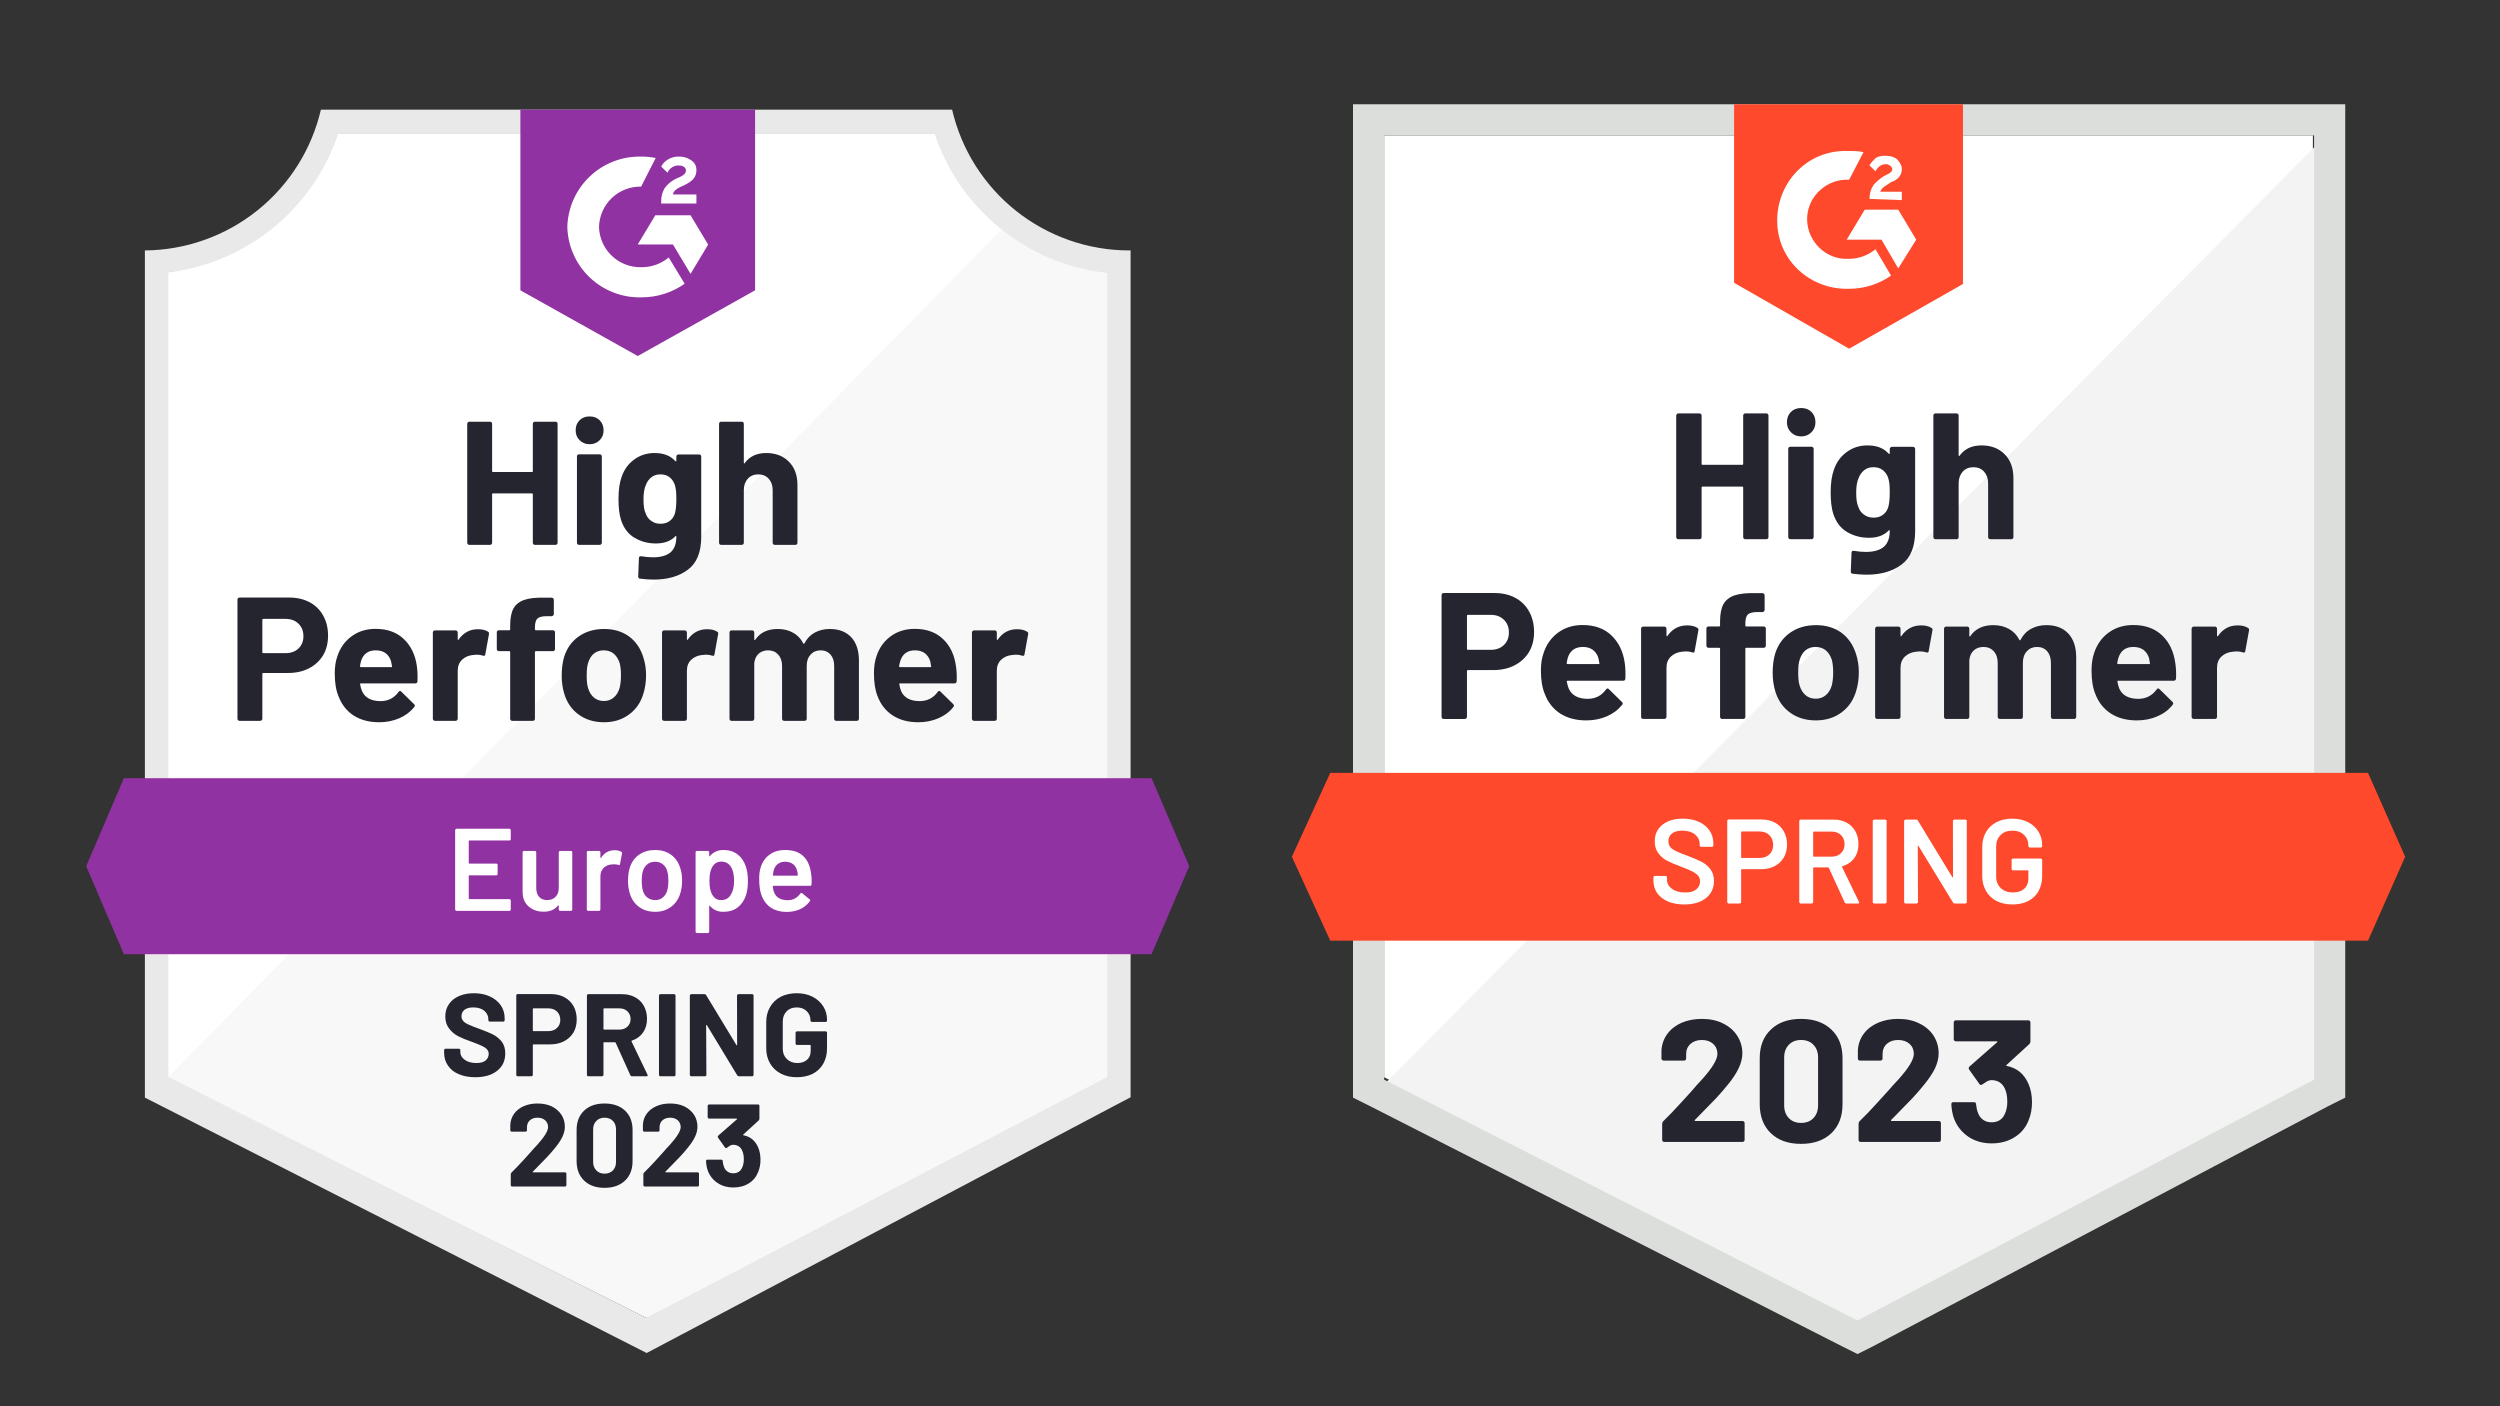
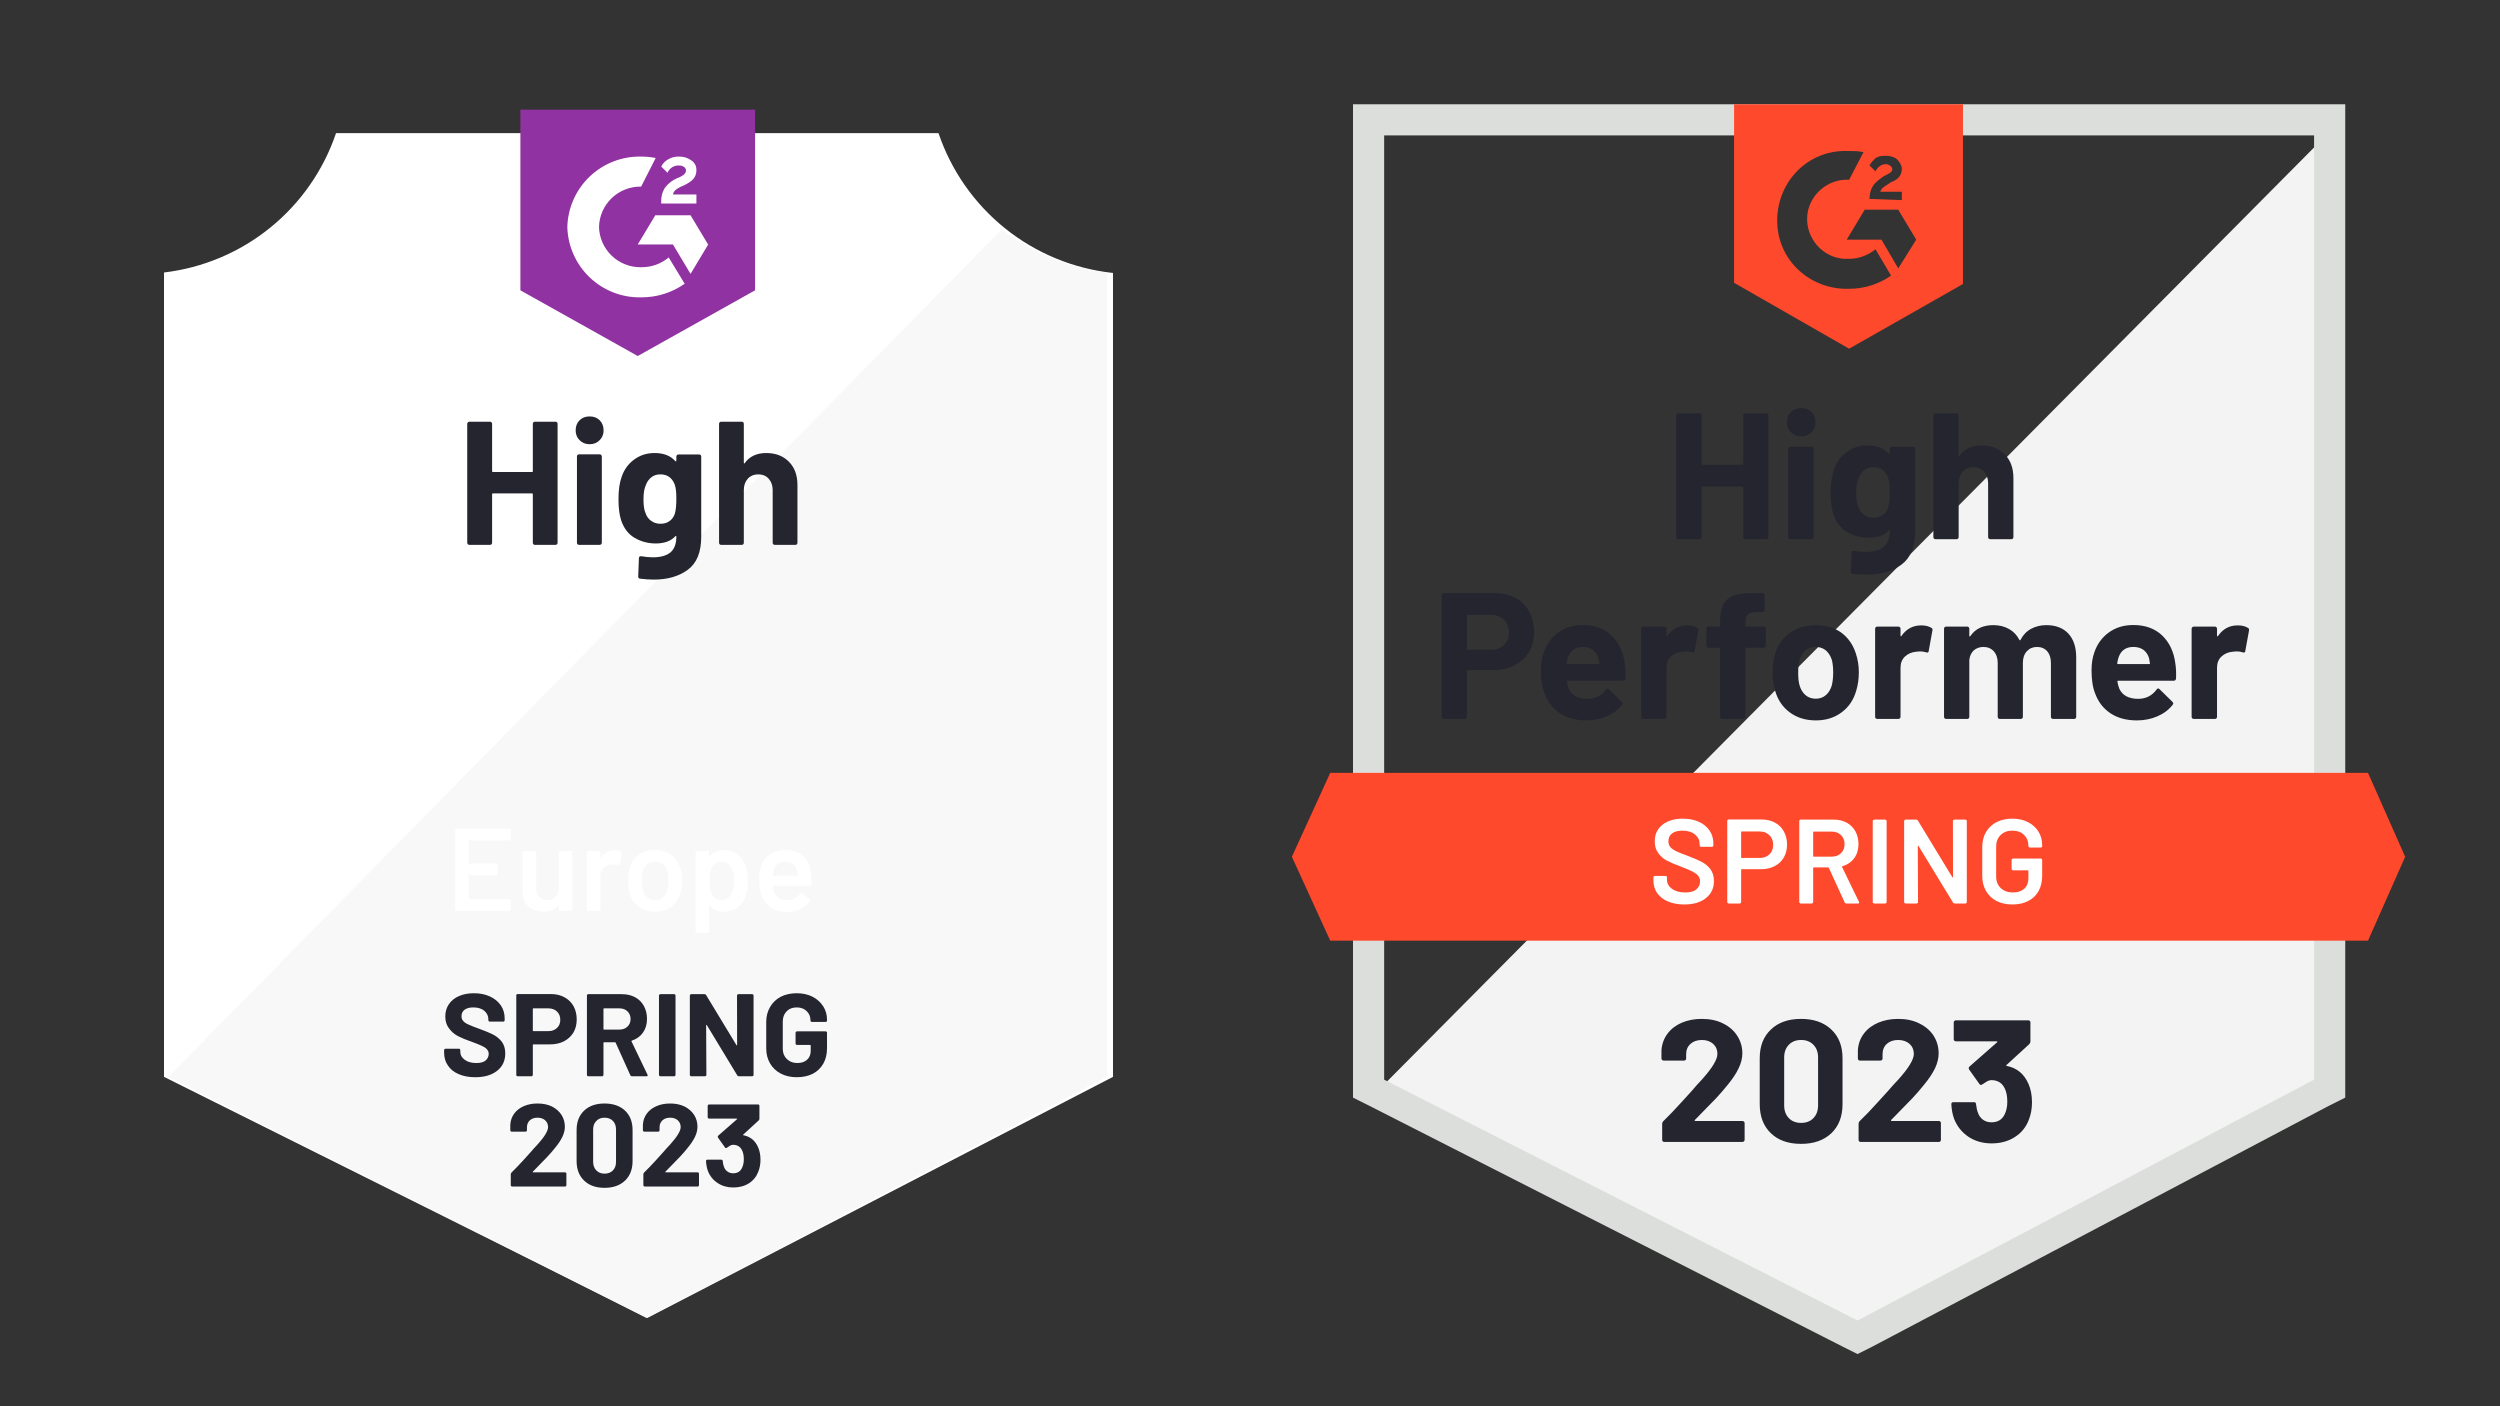
<svg xmlns="http://www.w3.org/2000/svg" width="1600" zoomAndPan="magnify" viewBox="0 0 1200 675" height="900" preserveAspectRatio="xMidYMid meet" version="1.0">
  <rect x="0" y="0" width="1200" height="675" fill="#333333" stroke="none" />
  <defs>
    <clipPath id="060ab45d06">
-       <path d="M 69 52.609 L 543 52.609 L 543 649.477 L 69 649.477 Z M 69 52.609 " clip-rule="nonzero" />
-     </clipPath>
+       </clipPath>
    <clipPath id="6221c10b82">
      <path d="M 41.379 373 L 570.844 373 L 570.844 458 L 41.379 458 Z M 41.379 373 " clip-rule="nonzero" />
    </clipPath>
    <clipPath id="f80239b30a">
-       <path d="M 552.766 373.539 L 59.461 373.539 L 41.379 415.77 L 59.461 458 L 552.766 458 L 570.844 415.77 Z M 552.766 373.539 " clip-rule="evenodd" />
-     </clipPath>
+       </clipPath>
    <clipPath id="7705bbd011">
      <path d="M 249.785 52.641 L 362.438 52.641 L 362.438 170.887 L 249.785 170.887 Z M 249.785 52.641 " clip-rule="nonzero" />
    </clipPath>
    <clipPath id="8e3f165e37">
      <path d="M 306.113 170.887 L 362.438 139.352 L 362.438 52.641 L 249.785 52.641 L 249.785 139.352 Z M 317.379 96.898 C 317.289 94.516 317.852 92.301 319.066 90.254 C 320.637 88.141 322.625 86.566 325.039 85.523 L 326.391 84.961 C 328.699 83.832 329.262 82.875 329.262 81.75 C 329.262 80.625 328.023 79.441 326.051 79.441 C 324.836 79.352 323.707 79.629 322.668 80.27 C 321.629 80.914 320.879 81.801 320.418 82.934 L 317.379 79.949 C 318.152 78.445 319.277 77.281 320.758 76.457 C 322.309 75.562 323.98 75.129 325.77 75.16 C 327.953 75.09 329.941 75.672 331.742 76.906 C 333.48 78.055 334.328 79.668 334.277 81.75 C 334.277 85.016 332.359 86.988 328.645 88.789 L 326.559 89.746 C 324.418 90.816 323.348 91.715 323.012 93.348 L 334.277 93.348 L 334.277 97.684 L 317.379 97.684 Z M 331.461 103.316 L 339.91 117.395 L 331.461 131.469 L 323.012 117.336 L 306.113 117.336 L 314.562 103.316 Z M 307.746 75.16 C 310.098 75.156 312.426 75.383 314.73 75.836 L 307.746 89.578 C 306.445 89.551 305.156 89.652 303.879 89.879 C 302.598 90.105 301.352 90.457 300.141 90.93 C 298.93 91.402 297.777 91.984 296.68 92.684 C 295.586 93.383 294.566 94.184 293.629 95.082 C 292.691 95.98 291.848 96.965 291.105 98.027 C 290.359 99.094 289.723 100.219 289.199 101.41 C 288.676 102.598 288.273 103.828 287.992 105.094 C 287.711 106.363 287.555 107.648 287.523 108.945 C 287.559 110.242 287.715 111.523 288 112.789 C 288.285 114.055 288.691 115.281 289.215 116.469 C 289.742 117.652 290.375 118.777 291.121 119.84 C 291.867 120.898 292.711 121.879 293.648 122.773 C 294.586 123.672 295.602 124.469 296.699 125.164 C 297.793 125.859 298.945 126.445 300.152 126.914 C 301.363 127.387 302.605 127.734 303.883 127.961 C 305.16 128.188 306.449 128.285 307.746 128.262 C 312.719 128.289 317.133 126.73 320.984 123.586 L 328.645 136.199 C 322.359 140.559 315.395 142.734 307.746 142.73 C 305.477 142.781 303.219 142.605 300.984 142.215 C 298.746 141.82 296.566 141.211 294.449 140.391 C 292.332 139.566 290.312 138.547 288.395 137.332 C 286.477 136.113 284.699 134.719 283.055 133.152 C 281.41 131.586 279.934 129.871 278.625 128.016 C 277.32 126.156 276.203 124.191 275.285 122.113 C 274.363 120.039 273.652 117.891 273.152 115.676 C 272.656 113.461 272.375 111.219 272.316 108.945 C 272.375 106.676 272.656 104.434 273.152 102.219 C 273.652 100 274.363 97.855 275.285 95.781 C 276.203 93.703 277.32 91.738 278.625 89.879 C 279.934 88.023 281.41 86.309 283.055 84.742 C 284.699 83.172 286.477 81.781 288.395 80.562 C 290.312 79.344 292.332 78.324 294.449 77.504 C 296.566 76.684 298.746 76.074 300.984 75.68 C 303.219 75.285 305.477 75.113 307.746 75.16 Z M 307.746 75.16 " clip-rule="evenodd" />
    </clipPath>
  </defs>
  <path fill="#ffffff" d="M 310.73 632.609 L 78.723 516.898 L 78.723 130.793 C 81.043 130.52 83.352 130.164 85.648 129.727 C 87.945 129.289 90.223 128.773 92.48 128.176 C 94.738 127.578 96.973 126.902 99.188 126.148 C 101.398 125.391 103.578 124.562 105.73 123.652 C 107.887 122.742 110.004 121.762 112.086 120.703 C 114.172 119.645 116.215 118.516 118.219 117.316 C 120.223 116.113 122.18 114.844 124.098 113.504 C 126.012 112.164 127.875 110.758 129.691 109.289 C 131.508 107.816 133.27 106.285 134.977 104.691 C 136.684 103.094 138.332 101.441 139.922 99.73 C 141.516 98.02 143.043 96.258 144.512 94.438 C 145.977 92.617 147.379 90.75 148.711 88.832 C 150.047 86.918 151.312 84.953 152.512 82.949 C 153.707 80.941 154.832 78.895 155.887 76.812 C 156.938 74.727 157.914 72.605 158.82 70.449 C 159.723 68.297 160.547 66.113 161.297 63.902 L 450.477 63.902 C 451.234 66.137 452.07 68.344 452.984 70.523 C 453.898 72.703 454.887 74.844 455.957 76.953 C 457.023 79.059 458.164 81.125 459.375 83.152 C 460.59 85.18 461.875 87.16 463.23 89.094 C 464.582 91.031 466.004 92.914 467.496 94.746 C 468.984 96.582 470.535 98.359 472.152 100.086 C 473.766 101.809 475.441 103.473 477.176 105.078 C 478.91 106.68 480.695 108.223 482.539 109.699 C 484.383 111.176 486.277 112.586 488.223 113.93 C 490.164 115.273 492.156 116.543 494.188 117.746 C 496.223 118.945 498.297 120.074 500.414 121.129 C 502.527 122.18 504.676 123.156 506.859 124.059 C 509.043 124.961 511.258 125.781 513.5 126.523 C 515.742 127.27 518.008 127.93 520.301 128.512 C 522.59 129.098 524.895 129.598 527.223 130.016 C 529.547 130.434 531.883 130.766 534.234 131.02 L 534.234 516.898 Z M 310.73 632.609 " fill-opacity="1" fill-rule="nonzero" />
-   <path fill="#f7f8f7" d="M 80.809 516.898 L 310.281 632.609 L 531.418 516.785 L 531.418 131.02 C 522.227 129.758 513.336 127.367 504.75 123.848 C 496.164 120.328 488.156 115.793 480.723 110.242 Z M 80.809 516.898 " fill-opacity="1" fill-rule="nonzero" />
+   <path fill="#f7f8f7" d="M 80.809 516.898 L 310.281 632.609 L 531.418 516.785 L 531.418 131.02 C 522.227 129.758 513.336 127.367 504.75 123.848 C 496.164 120.328 488.156 115.793 480.723 110.242 Z " fill-opacity="1" fill-rule="nonzero" />
  <g clip-path="url(#060ab45d06)">
    <path fill="#e9e9ea" d="M 542.684 120.207 L 541.949 120.207 C 539.508 120.203 537.07 120.098 534.641 119.891 C 532.207 119.68 529.785 119.371 527.379 118.957 C 524.973 118.547 522.586 118.035 520.223 117.426 C 517.859 116.812 515.527 116.105 513.223 115.297 C 510.918 114.488 508.652 113.59 506.422 112.59 C 504.195 111.594 502.012 110.504 499.875 109.324 C 497.734 108.145 495.652 106.879 493.621 105.523 C 491.59 104.168 489.617 102.73 487.707 101.211 C 485.797 99.691 483.953 98.094 482.176 96.422 C 480.402 94.746 478.699 93 477.066 91.184 C 475.438 89.367 473.887 87.484 472.414 85.539 C 470.941 83.59 469.555 81.586 468.25 79.52 C 466.945 77.457 465.73 75.344 464.602 73.18 C 463.477 71.012 462.441 68.805 461.5 66.551 C 460.559 64.301 459.715 62.012 458.965 59.691 C 458.215 57.367 457.562 55.016 457.012 52.641 L 154.031 52.641 C 153.48 55.008 152.828 57.348 152.082 59.66 C 151.332 61.973 150.492 64.25 149.551 66.492 C 148.613 68.734 147.586 70.938 146.465 73.094 C 145.344 75.25 144.133 77.355 142.836 79.414 C 141.539 81.469 140.156 83.469 138.695 85.406 C 137.23 87.348 135.688 89.227 134.066 91.039 C 132.449 92.852 130.754 94.594 128.988 96.266 C 127.223 97.934 125.391 99.531 123.492 101.051 C 121.594 102.566 119.633 104.004 117.617 105.359 C 115.598 106.715 113.523 107.984 111.402 109.168 C 109.277 110.348 107.105 111.441 104.891 112.441 C 102.676 113.445 100.422 114.352 98.129 115.164 C 95.84 115.98 93.516 116.695 91.164 117.316 C 88.816 117.938 86.441 118.457 84.047 118.879 C 81.652 119.305 79.246 119.625 76.824 119.848 C 74.402 120.07 71.973 120.188 69.543 120.207 L 69.543 526.863 L 77.543 530.918 L 303.633 646.012 L 310.395 649.445 L 317.098 645.898 L 534.852 530.805 L 542.684 526.695 Z M 310.281 632.609 L 80.809 516.898 L 80.809 130.793 C 83.113 130.512 85.402 130.148 87.684 129.707 C 89.961 129.262 92.219 128.738 94.461 128.137 C 96.703 127.531 98.922 126.852 101.113 126.09 C 103.305 125.328 105.469 124.492 107.605 123.582 C 109.738 122.668 111.836 121.68 113.902 120.621 C 115.965 119.559 117.992 118.426 119.977 117.223 C 121.957 116.02 123.898 114.746 125.793 113.406 C 127.688 112.062 129.531 110.66 131.328 109.188 C 133.121 107.715 134.863 106.184 136.551 104.59 C 138.234 102.996 139.863 101.344 141.434 99.633 C 143.004 97.926 144.512 96.164 145.957 94.348 C 147.402 92.531 148.781 90.668 150.098 88.754 C 151.41 86.84 152.656 84.883 153.828 82.883 C 155.004 80.883 156.109 78.844 157.141 76.762 C 158.172 74.684 159.129 72.57 160.008 70.426 C 160.891 68.277 161.695 66.105 162.426 63.902 L 448.504 63.902 C 449.242 66.129 450.059 68.332 450.953 70.504 C 451.844 72.676 452.816 74.812 453.863 76.914 C 454.91 79.016 456.031 81.078 457.223 83.102 C 458.418 85.125 459.684 87.102 461.02 89.035 C 462.352 90.965 463.754 92.848 465.227 94.68 C 466.695 96.512 468.23 98.289 469.824 100.012 C 471.422 101.734 473.078 103.398 474.793 105.004 C 476.508 106.605 478.281 108.148 480.105 109.625 C 481.93 111.105 483.809 112.516 485.734 113.859 C 487.66 115.203 489.633 116.477 491.648 117.68 C 493.668 118.883 495.727 120.012 497.824 121.07 C 499.922 122.125 502.055 123.105 504.223 124.008 C 506.391 124.914 508.59 125.738 510.816 126.484 C 513.043 127.234 515.293 127.898 517.57 128.488 C 519.844 129.074 522.137 129.578 524.449 130 C 526.758 130.422 529.082 130.762 531.418 131.02 L 531.418 516.898 Z M 310.281 632.609 " fill-opacity="1" fill-rule="nonzero" />
  </g>
  <g clip-path="url(#6221c10b82)">
    <g clip-path="url(#f80239b30a)">
      <path fill="#9132a2" d="M 13.219 345.383 L 599.008 345.383 L 599.008 486.152 L 13.219 486.152 Z M 13.219 345.383 " fill-opacity="1" fill-rule="nonzero" />
    </g>
  </g>
  <g clip-path="url(#7705bbd011)">
    <g clip-path="url(#8e3f165e37)">
      <path fill="#9132a2" d="M 221.625 24.43 L 390.602 24.43 L 390.602 198.984 L 221.625 198.984 Z M 221.625 24.43 " fill-opacity="1" fill-rule="nonzero" />
    </g>
  </g>
-   <path fill="#252530" d="M 138.824 286.824 C 142.543 286.824 145.809 287.574 148.625 289.074 C 151.441 290.578 153.617 292.734 155.16 295.551 C 156.699 298.328 157.469 301.52 157.469 305.125 C 157.469 308.688 156.68 311.824 155.102 314.527 C 153.488 317.191 151.234 319.273 148.344 320.777 C 145.453 322.277 142.109 323.027 138.316 323.027 L 126.32 323.027 C 126.059 323.027 125.926 323.18 125.926 323.48 L 125.926 344.988 C 125.926 345.289 125.812 345.535 125.586 345.723 C 125.398 345.91 125.156 346.004 124.855 346.004 L 115 346.004 C 114.699 346.004 114.453 345.91 114.266 345.723 C 114.078 345.535 113.984 345.289 113.984 344.988 L 113.984 287.836 C 113.984 287.535 114.078 287.293 114.266 287.105 C 114.453 286.918 114.699 286.824 115 286.824 Z M 137.023 313.512 C 139.648 313.512 141.734 312.762 143.273 311.262 C 144.852 309.758 145.641 307.809 145.641 305.406 C 145.641 302.891 144.852 300.883 143.273 299.379 C 141.734 297.84 139.648 297.07 137.023 297.07 L 126.32 297.07 C 126.059 297.07 125.926 297.223 125.926 297.523 L 125.926 313.062 C 125.926 313.363 126.059 313.512 126.32 313.512 Z M 200.105 319.82 C 200.406 321.961 200.5 324.344 200.387 326.969 C 200.352 327.684 199.996 328.039 199.32 328.039 L 173.238 328.039 C 172.902 328.039 172.77 328.172 172.844 328.434 C 173.031 329.562 173.352 330.688 173.801 331.812 C 175.266 334.965 178.254 336.543 182.758 336.543 C 186.363 336.504 189.199 335.043 191.266 332.152 C 191.527 331.812 191.789 331.645 192.051 331.645 C 192.203 331.645 192.391 331.758 192.617 331.98 L 198.699 337.949 C 199 338.25 199.148 338.512 199.148 338.738 C 199.148 338.852 199.035 339.078 198.812 339.414 C 196.934 341.742 194.551 343.523 191.656 344.766 C 188.691 346.039 185.461 346.68 181.969 346.68 C 177.164 346.68 173.07 345.59 169.691 343.414 C 166.348 341.199 163.945 338.121 162.48 334.18 C 161.281 331.363 160.68 327.684 160.68 323.141 C 160.68 320.027 161.109 317.285 161.973 314.922 C 163.289 310.941 165.559 307.77 168.789 305.406 C 172.02 303.039 175.848 301.855 180.281 301.855 C 185.914 301.855 190.438 303.488 193.855 306.758 C 197.273 310.023 199.355 314.375 200.105 319.82 Z M 180.395 312.16 C 176.824 312.16 174.48 313.812 173.352 317.117 C 173.125 317.867 172.938 318.77 172.789 319.82 C 172.789 320.082 172.938 320.215 173.238 320.215 L 187.828 320.215 C 188.164 320.215 188.277 320.082 188.164 319.82 C 187.867 318.207 187.715 317.418 187.715 317.453 C 187.227 315.766 186.344 314.453 185.066 313.512 C 183.828 312.613 182.27 312.16 180.395 312.16 Z M 229.398 302.027 C 231.426 302.027 233.039 302.422 234.242 303.207 C 234.652 303.434 234.805 303.848 234.691 304.449 L 232.945 314.074 C 232.906 314.75 232.512 314.957 231.762 314.695 C 230.898 314.395 229.922 314.246 228.832 314.246 C 228.383 314.246 227.746 314.301 226.918 314.414 C 224.93 314.602 223.219 315.352 221.793 316.668 C 220.402 317.98 219.707 319.746 219.707 321.961 L 219.707 344.988 C 219.707 345.289 219.598 345.535 219.371 345.723 C 219.184 345.91 218.957 346.004 218.695 346.004 L 208.781 346.004 C 208.52 346.004 208.273 345.91 208.051 345.723 C 207.859 345.535 207.766 345.289 207.766 344.988 L 207.766 303.602 C 207.766 303.34 207.859 303.098 208.051 302.871 C 208.273 302.684 208.52 302.59 208.781 302.59 L 218.695 302.59 C 218.957 302.59 219.184 302.684 219.371 302.871 C 219.598 303.098 219.707 303.34 219.707 303.602 L 219.707 306.812 C 219.707 306.961 219.766 307.074 219.879 307.148 C 219.953 307.227 220.027 307.188 220.102 307.039 C 222.43 303.695 225.527 302.027 229.398 302.027 Z M 265.391 302.531 C 265.688 302.531 265.934 302.625 266.121 302.816 C 266.309 303.004 266.402 303.246 266.402 303.547 L 266.402 311.543 C 266.402 311.844 266.309 312.086 266.121 312.273 C 265.934 312.461 265.688 312.555 265.391 312.555 L 257.223 312.555 C 256.922 312.555 256.77 312.688 256.77 312.949 L 256.77 344.988 C 256.77 345.289 256.676 345.535 256.488 345.723 C 256.301 345.91 256.059 346.004 255.758 346.004 L 245.898 346.004 C 245.602 346.004 245.355 345.91 245.168 345.723 C 244.98 345.535 244.887 345.289 244.887 344.988 L 244.887 312.949 C 244.887 312.688 244.734 312.555 244.438 312.555 L 239.48 312.555 C 239.18 312.555 238.934 312.461 238.746 312.273 C 238.559 312.086 238.465 311.844 238.465 311.543 L 238.465 303.547 C 238.465 303.246 238.559 303.004 238.746 302.816 C 238.934 302.625 239.18 302.531 239.48 302.531 L 244.438 302.531 C 244.734 302.531 244.887 302.383 244.887 302.082 L 244.887 300.223 C 244.887 296.734 245.41 294.012 246.465 292.059 C 247.551 290.145 249.281 288.773 251.645 287.949 C 254.047 287.125 257.371 286.766 261.613 286.879 L 264.824 286.879 C 265.09 286.879 265.312 286.973 265.5 287.16 C 265.727 287.387 265.84 287.629 265.84 287.895 L 265.84 294.707 C 265.84 295.008 265.727 295.25 265.5 295.438 C 265.312 295.664 265.09 295.777 264.824 295.777 L 262.008 295.777 C 260.059 295.812 258.688 296.207 257.898 296.957 C 257.148 297.746 256.77 299.156 256.77 301.18 L 256.77 302.082 C 256.77 302.383 256.922 302.531 257.223 302.531 Z M 289.891 346.68 C 285.16 346.68 281.105 345.441 277.723 342.961 C 274.344 340.484 272.035 337.105 270.797 332.828 C 270.008 330.199 269.613 327.328 269.613 324.211 C 269.613 320.906 270.008 317.922 270.797 315.258 C 272.109 311.09 274.457 307.824 277.836 305.461 C 281.215 303.098 285.273 301.914 290.004 301.914 C 294.586 301.914 298.527 303.078 301.832 305.406 C 305.062 307.77 307.352 311.035 308.703 315.203 C 309.641 318.02 310.113 320.965 310.113 324.043 C 310.113 327.082 309.719 329.938 308.93 332.602 C 307.691 336.992 305.379 340.43 302 342.906 C 298.66 345.422 294.621 346.68 289.891 346.68 Z M 289.891 336.488 C 291.73 336.488 293.309 335.922 294.621 334.797 C 295.938 333.672 296.875 332.113 297.438 330.125 C 297.852 328.32 298.059 326.352 298.059 324.211 C 298.059 321.848 297.852 319.855 297.438 318.242 C 296.801 316.328 295.844 314.828 294.566 313.738 C 293.25 312.688 291.656 312.16 289.777 312.16 C 287.902 312.16 286.324 312.688 285.047 313.738 C 283.77 314.828 282.852 316.328 282.285 318.242 C 281.836 319.559 281.609 321.547 281.609 324.211 C 281.609 326.766 281.816 328.734 282.23 330.125 C 282.793 332.113 283.734 333.672 285.047 334.797 C 286.359 335.922 287.977 336.488 289.891 336.488 Z M 339.402 302.027 C 341.43 302.027 343.043 302.422 344.246 303.207 C 344.695 303.434 344.848 303.848 344.695 304.449 L 342.949 314.074 C 342.914 314.75 342.52 314.957 341.766 314.695 C 340.902 314.395 339.926 314.246 338.84 314.246 C 338.387 314.246 337.77 314.301 336.98 314.414 C 334.953 314.602 333.223 315.352 331.797 316.668 C 330.406 317.98 329.715 319.746 329.715 321.961 L 329.715 344.988 C 329.715 345.289 329.602 345.535 329.375 345.723 C 329.188 345.91 328.945 346.004 328.645 346.004 L 318.785 346.004 C 318.523 346.004 318.277 345.91 318.055 345.723 C 317.867 345.535 317.773 345.289 317.773 344.988 L 317.773 303.602 C 317.773 303.34 317.867 303.098 318.055 302.871 C 318.277 302.684 318.523 302.59 318.785 302.59 L 328.645 302.59 C 328.945 302.59 329.188 302.684 329.375 302.871 C 329.602 303.098 329.715 303.34 329.715 303.602 L 329.715 306.812 C 329.715 306.961 329.75 307.074 329.824 307.148 C 329.977 307.227 330.07 307.188 330.109 307.039 C 332.438 303.695 335.535 302.027 339.402 302.027 Z M 398.262 301.914 C 402.656 301.914 406.09 303.227 408.57 305.855 C 411.047 308.52 412.289 312.254 412.289 317.059 L 412.289 344.988 C 412.289 345.289 412.195 345.535 412.004 345.723 C 411.816 345.91 411.594 346.004 411.328 346.004 L 401.418 346.004 C 401.152 346.004 400.91 345.91 400.684 345.723 C 400.496 345.535 400.402 345.289 400.402 344.988 L 400.402 319.652 C 400.402 317.359 399.82 315.539 398.656 314.188 C 397.453 312.836 395.859 312.16 393.867 312.16 C 391.918 312.16 390.32 312.836 389.082 314.188 C 387.844 315.539 387.223 317.344 387.223 319.594 L 387.223 344.988 C 387.223 345.289 387.129 345.535 386.941 345.723 C 386.715 345.91 386.473 346.004 386.207 346.004 L 376.406 346.004 C 376.105 346.004 375.863 345.91 375.676 345.723 C 375.488 345.535 375.395 345.289 375.395 344.988 L 375.395 319.652 C 375.395 317.398 374.773 315.578 373.535 314.188 C 372.297 312.836 370.68 312.16 368.691 312.16 C 366.926 312.16 365.426 312.688 364.184 313.738 C 362.984 314.828 362.27 316.328 362.043 318.242 L 362.043 344.988 C 362.043 345.289 361.949 345.535 361.762 345.723 C 361.539 345.91 361.293 346.004 361.031 346.004 L 351.172 346.004 C 350.875 346.004 350.629 345.91 350.441 345.723 C 350.254 345.535 350.16 345.289 350.16 344.988 L 350.16 303.602 C 350.16 303.34 350.254 303.098 350.441 302.871 C 350.629 302.684 350.875 302.59 351.172 302.59 L 361.031 302.59 C 361.293 302.59 361.539 302.684 361.762 302.871 C 361.949 303.098 362.043 303.34 362.043 303.602 L 362.043 306.926 C 362.043 307.074 362.102 307.188 362.215 307.262 C 362.328 307.301 362.438 307.227 362.551 307.039 C 364.879 303.621 368.465 301.914 373.309 301.914 C 376.125 301.914 378.586 302.516 380.688 303.715 C 382.793 304.879 384.406 306.57 385.531 308.781 C 385.684 309.121 385.891 309.121 386.152 308.781 C 387.355 306.457 389.023 304.73 391.164 303.602 C 393.27 302.477 395.633 301.914 398.262 301.914 Z M 458.871 319.82 C 459.207 321.961 459.32 324.344 459.207 326.969 C 459.133 327.684 458.758 328.039 458.082 328.039 L 432 328.039 C 431.664 328.039 431.551 328.172 431.664 328.434 C 431.812 329.562 432.113 330.688 432.566 331.812 C 434.031 334.965 437.016 336.543 441.52 336.543 C 445.125 336.504 447.98 335.043 450.082 332.152 C 450.309 331.812 450.551 331.645 450.816 331.645 C 451.004 331.645 451.207 331.758 451.434 331.98 L 457.516 337.949 C 457.781 338.25 457.91 338.516 457.91 338.738 C 457.91 338.852 457.801 339.078 457.574 339.414 C 455.734 341.742 453.348 343.523 450.422 344.766 C 447.492 346.039 444.281 346.68 440.789 346.68 C 435.945 346.68 431.852 345.59 428.508 343.414 C 425.129 341.199 422.707 338.121 421.242 334.18 C 420.078 331.363 419.496 327.684 419.496 323.141 C 419.496 320.027 419.91 317.285 420.738 314.922 C 422.051 310.941 424.324 307.77 427.551 305.406 C 430.781 303.039 434.629 301.855 439.098 301.855 C 444.73 301.855 449.258 303.488 452.672 306.758 C 456.09 310.023 458.156 314.375 458.867 319.82 Z M 439.156 312.16 C 435.625 312.16 433.297 313.812 432.172 317.117 C 431.945 317.867 431.738 318.77 431.551 319.82 C 431.551 320.082 431.703 320.215 432 320.215 L 446.59 320.215 C 446.93 320.215 447.039 320.082 446.93 319.82 C 446.664 318.207 446.535 317.418 446.535 317.453 C 446.008 315.766 445.125 314.453 443.887 313.512 C 442.609 312.613 441.031 312.16 439.156 312.16 Z M 488.16 302.027 C 490.188 302.027 491.801 302.422 493.004 303.207 C 493.453 303.434 493.621 303.848 493.508 304.449 L 491.762 314.074 C 491.688 314.75 491.277 314.957 490.523 314.695 C 489.699 314.395 488.723 314.246 487.594 314.246 C 487.145 314.246 486.523 314.301 485.738 314.414 C 483.707 314.602 481.98 315.352 480.555 316.668 C 479.164 317.98 478.469 319.746 478.469 321.961 L 478.469 344.988 C 478.469 345.289 478.375 345.535 478.188 345.723 C 477.965 345.91 477.719 346.004 477.457 346.004 L 467.543 346.004 C 467.281 346.004 467.055 345.91 466.867 345.723 C 466.641 345.535 466.531 345.289 466.531 344.988 L 466.531 303.602 C 466.531 303.34 466.641 303.098 466.867 302.871 C 467.055 302.684 467.281 302.59 467.543 302.59 L 477.457 302.59 C 477.719 302.59 477.965 302.684 478.188 302.871 C 478.375 303.098 478.469 303.34 478.469 303.602 L 478.469 306.812 C 478.469 306.961 478.527 307.074 478.641 307.148 C 478.754 307.227 478.848 307.188 478.922 307.039 C 481.211 303.695 484.289 302.027 488.16 302.027 Z M 488.16 302.027 " fill-opacity="1" fill-rule="nonzero" />
  <path fill="#252530" d="M 255.758 203.43 C 255.758 203.168 255.852 202.926 256.039 202.699 C 256.227 202.512 256.453 202.418 256.715 202.418 L 266.629 202.418 C 266.891 202.418 267.137 202.512 267.359 202.699 C 267.547 202.926 267.641 203.168 267.641 203.43 L 267.641 260.527 C 267.641 260.828 267.547 261.07 267.359 261.258 C 267.137 261.445 266.891 261.539 266.629 261.539 L 256.715 261.539 C 256.453 261.539 256.227 261.445 256.039 261.258 C 255.852 261.07 255.758 260.828 255.758 260.527 L 255.758 237.215 C 255.758 236.953 255.605 236.82 255.305 236.82 L 236.605 236.82 C 236.344 236.82 236.211 236.953 236.211 237.215 L 236.211 260.527 C 236.211 260.828 236.117 261.07 235.93 261.258 C 235.703 261.445 235.461 261.539 235.199 261.539 L 225.285 261.539 C 225.023 261.539 224.797 261.445 224.609 261.258 C 224.383 261.07 224.27 260.828 224.27 260.527 L 224.27 203.43 C 224.27 203.168 224.383 202.926 224.609 202.699 C 224.797 202.512 225.023 202.418 225.285 202.418 L 235.199 202.418 C 235.461 202.418 235.703 202.512 235.93 202.699 C 236.117 202.926 236.211 203.168 236.211 203.43 L 236.211 226.125 C 236.211 226.422 236.344 226.574 236.605 226.574 L 255.305 226.574 C 255.605 226.574 255.758 226.422 255.758 226.125 Z M 283.02 213.23 C 281.105 213.23 279.508 212.59 278.23 211.312 C 276.953 210.074 276.316 208.5 276.316 206.586 C 276.316 204.594 276.938 202.98 278.176 201.742 C 279.414 200.504 281.027 199.883 283.02 199.883 C 285.008 199.883 286.625 200.504 287.863 201.742 C 289.102 202.98 289.723 204.594 289.723 206.586 C 289.723 208.5 289.082 210.074 287.809 211.312 C 286.531 212.59 284.934 213.23 283.02 213.23 Z M 277.949 261.539 C 277.688 261.539 277.441 261.445 277.219 261.258 C 277.031 261.07 276.938 260.828 276.938 260.527 L 276.938 219.086 C 276.938 218.785 277.031 218.539 277.219 218.352 C 277.441 218.164 277.688 218.07 277.949 218.07 L 287.863 218.07 C 288.125 218.07 288.352 218.164 288.539 218.352 C 288.766 218.539 288.875 218.785 288.875 219.086 L 288.875 260.527 C 288.875 260.828 288.766 261.07 288.539 261.258 C 288.352 261.445 288.125 261.539 287.863 261.539 Z M 324.645 219.141 C 324.645 218.879 324.758 218.633 324.98 218.41 C 325.168 218.223 325.395 218.129 325.656 218.129 L 335.57 218.129 C 335.836 218.129 336.078 218.223 336.305 218.41 C 336.492 218.633 336.586 218.879 336.586 219.141 L 336.586 257.656 C 336.586 265.012 334.465 270.27 330.219 273.422 C 325.977 276.613 320.496 278.207 313.773 278.207 C 311.781 278.207 309.586 278.059 307.184 277.758 C 306.621 277.684 306.34 277.324 306.34 276.688 L 306.676 267.961 C 306.676 267.211 307.07 266.891 307.859 267.004 C 309.887 267.34 311.746 267.508 313.434 267.508 C 317.039 267.508 319.82 266.738 321.77 265.199 C 323.688 263.586 324.645 261.055 324.645 257.598 C 324.645 257.41 324.586 257.301 324.477 257.262 C 324.363 257.223 324.25 257.281 324.137 257.43 C 321.996 259.719 318.879 260.863 314.785 260.863 C 311.105 260.863 307.746 259.984 304.703 258.219 C 301.625 256.453 299.43 253.602 298.113 249.66 C 297.289 247.07 296.875 243.711 296.875 239.582 C 296.875 235.188 297.383 231.621 298.395 228.883 C 299.559 225.43 301.551 222.668 304.367 220.605 C 307.184 218.504 310.469 217.453 314.223 217.453 C 318.543 217.453 321.848 218.746 324.137 221.336 C 324.25 221.449 324.363 221.488 324.477 221.449 C 324.586 221.414 324.645 221.316 324.645 221.168 Z M 323.969 246.395 C 324.418 244.742 324.645 242.434 324.645 239.469 C 324.645 237.742 324.586 236.41 324.477 235.469 C 324.363 234.496 324.176 233.574 323.91 232.711 C 323.387 231.211 322.543 229.988 321.379 229.051 C 320.215 228.148 318.75 227.699 316.984 227.699 C 315.293 227.699 313.867 228.148 312.703 229.051 C 311.5 229.988 310.617 231.211 310.055 232.711 C 309.266 234.402 308.871 236.691 308.871 239.582 C 308.871 242.734 309.211 244.988 309.887 246.336 C 310.375 247.875 311.258 249.098 312.535 249.996 C 313.812 250.938 315.312 251.406 317.039 251.406 C 318.844 251.406 320.344 250.938 321.547 249.996 C 322.711 249.098 323.516 247.895 323.969 246.395 Z M 367.789 217.453 C 372.297 217.453 375.918 218.84 378.66 221.617 C 381.402 224.359 382.773 228.094 382.773 232.824 L 382.773 260.527 C 382.773 260.828 382.68 261.07 382.492 261.258 C 382.305 261.445 382.078 261.539 381.816 261.539 L 371.902 261.539 C 371.641 261.539 371.395 261.445 371.168 261.258 C 370.98 261.07 370.887 260.828 370.887 260.527 L 370.887 235.246 C 370.887 233.031 370.25 231.211 368.973 229.785 C 367.734 228.395 366.062 227.699 363.961 227.699 C 361.895 227.699 360.223 228.395 358.945 229.785 C 357.668 231.211 357.031 233.031 357.031 235.246 L 357.031 260.527 C 357.031 260.828 356.938 261.07 356.75 261.258 C 356.562 261.445 356.316 261.539 356.02 261.539 L 346.16 261.539 C 345.859 261.539 345.617 261.445 345.43 261.258 C 345.242 261.07 345.148 260.828 345.148 260.527 L 345.148 203.43 C 345.148 203.168 345.242 202.926 345.43 202.699 C 345.617 202.512 345.859 202.418 346.16 202.418 L 356.02 202.418 C 356.316 202.418 356.562 202.512 356.75 202.699 C 356.938 202.926 357.031 203.168 357.031 203.43 L 357.031 222.125 C 357.031 222.277 357.086 222.387 357.199 222.465 C 357.312 222.5 357.387 222.465 357.426 222.352 C 359.754 219.086 363.207 217.453 367.789 217.453 Z M 367.789 217.453 " fill-opacity="1" fill-rule="nonzero" />
  <path fill="#ffffff" d="M 245.168 402.762 C 245.168 402.949 245.113 403.098 245 403.211 C 244.848 403.363 244.68 403.438 244.492 403.438 L 225.285 403.438 C 225.098 403.438 225.004 403.531 225.004 403.719 L 225.004 414.246 C 225.004 414.434 225.098 414.527 225.285 414.527 L 238.184 414.527 C 238.371 414.527 238.539 414.586 238.691 414.699 C 238.805 414.848 238.859 415.016 238.859 415.203 L 238.859 419.484 C 238.859 419.672 238.805 419.84 238.691 419.992 C 238.539 420.105 238.371 420.16 238.184 420.16 L 225.285 420.16 C 225.098 420.16 225.004 420.254 225.004 420.441 L 225.004 431.309 C 225.004 431.496 225.098 431.59 225.285 431.59 L 244.492 431.59 C 244.68 431.59 244.848 431.664 245 431.816 C 245.113 431.93 245.168 432.078 245.168 432.266 L 245.168 436.547 C 245.168 436.734 245.113 436.883 245 436.996 C 244.848 437.145 244.68 437.223 244.492 437.223 L 219.145 437.223 C 218.957 437.223 218.809 437.145 218.695 436.996 C 218.543 436.883 218.469 436.734 218.469 436.547 L 218.469 398.48 C 218.469 398.293 218.543 398.145 218.695 398.031 C 218.809 397.883 218.957 397.805 219.145 397.805 L 244.492 397.805 C 244.68 397.805 244.848 397.883 245 398.031 C 245.113 398.145 245.168 398.293 245.168 398.48 Z M 268.207 409.125 C 268.207 408.938 268.281 408.766 268.43 408.617 C 268.543 408.504 268.695 408.449 268.883 408.449 L 274.008 408.449 C 274.195 408.449 274.363 408.504 274.516 408.617 C 274.625 408.766 274.684 408.938 274.684 409.125 L 274.684 436.547 C 274.684 436.734 274.625 436.883 274.516 436.996 C 274.363 437.145 274.195 437.223 274.008 437.223 L 268.883 437.223 C 268.695 437.223 268.543 437.145 268.43 436.996 C 268.281 436.883 268.207 436.734 268.207 436.547 L 268.207 434.742 C 268.207 434.633 268.168 434.555 268.094 434.52 C 268.016 434.48 267.941 434.52 267.867 434.633 C 266.328 436.621 264.02 437.617 260.938 437.617 C 258.086 437.617 255.699 436.789 253.785 435.137 C 251.832 433.484 250.855 431.141 250.855 428.098 L 250.855 409.125 C 250.855 408.938 250.914 408.766 251.027 408.617 C 251.176 408.504 251.344 408.449 251.531 408.449 L 256.715 408.449 C 256.902 408.449 257.07 408.504 257.223 408.617 C 257.336 408.766 257.391 408.938 257.391 409.125 L 257.391 426.242 C 257.391 428.004 257.84 429.414 258.742 430.465 C 259.68 431.516 260.977 432.043 262.629 432.043 C 264.32 432.043 265.672 431.516 266.684 430.465 C 267.699 429.414 268.207 428.004 268.207 426.242 Z M 295.074 408.109 C 296.273 408.109 297.324 408.355 298.227 408.844 C 298.527 408.992 298.641 409.273 298.566 409.688 L 297.609 414.754 C 297.57 415.203 297.309 415.336 296.82 415.148 C 296.254 414.961 295.598 414.867 294.848 414.867 C 294.359 414.867 293.984 414.887 293.723 414.922 C 292.145 415 290.828 415.543 289.777 416.555 C 288.727 417.609 288.199 418.957 288.199 420.609 L 288.199 436.547 C 288.199 436.734 288.125 436.883 287.977 436.996 C 287.863 437.145 287.711 437.223 287.523 437.223 L 282.344 437.223 C 282.156 437.223 281.988 437.145 281.836 436.996 C 281.723 436.883 281.668 436.734 281.668 436.547 L 281.668 409.125 C 281.668 408.938 281.723 408.766 281.836 408.617 C 281.988 408.504 282.156 408.449 282.344 408.449 L 287.523 408.449 C 287.711 408.449 287.863 408.504 287.977 408.617 C 288.125 408.766 288.199 408.938 288.199 409.125 L 288.199 411.656 C 288.199 411.809 288.238 411.883 288.312 411.883 C 288.352 411.922 288.406 411.883 288.484 411.77 C 290.059 409.332 292.258 408.109 295.074 408.109 Z M 314.504 437.672 C 311.539 437.672 309.004 436.922 306.902 435.418 C 304.762 433.918 303.258 431.836 302.395 429.168 C 301.758 427.141 301.438 425.004 301.438 422.75 C 301.438 420.348 301.738 418.207 302.34 416.332 C 303.203 413.703 304.703 411.656 306.844 410.195 C 308.984 408.73 311.559 407.996 314.562 407.996 C 317.414 407.996 319.895 408.73 321.996 410.195 C 324.062 411.656 325.527 413.684 326.391 416.273 C 327.066 418.078 327.402 420.215 327.402 422.695 C 327.402 425.059 327.086 427.199 326.445 429.113 C 325.582 431.777 324.098 433.863 321.996 435.363 C 319.895 436.902 317.398 437.672 314.504 437.672 Z M 314.504 432.043 C 315.895 432.043 317.078 431.648 318.055 430.859 C 319.066 430.07 319.801 428.961 320.25 427.535 C 320.625 426.297 320.812 424.723 320.812 422.805 C 320.812 420.781 320.625 419.203 320.25 418.078 C 319.836 416.648 319.125 415.562 318.109 414.812 C 317.098 414.023 315.855 413.629 314.395 413.629 C 313.004 413.629 311.801 414.023 310.789 414.812 C 309.773 415.562 309.043 416.648 308.59 418.078 C 308.215 419.391 308.027 420.969 308.027 422.805 C 308.027 424.645 308.215 426.223 308.59 427.535 C 309.004 428.961 309.738 430.07 310.789 430.859 C 311.801 431.648 313.039 432.043 314.504 432.043 Z M 357.988 415.879 C 358.664 417.797 359.004 420.141 359.004 422.918 C 359.004 425.586 358.684 427.875 358.047 429.789 C 357.219 432.266 355.887 434.199 354.047 435.59 C 352.242 436.977 349.953 437.672 347.176 437.672 C 344.508 437.672 342.367 436.715 340.754 434.801 C 340.68 434.727 340.602 434.707 340.527 434.742 C 340.453 434.781 340.414 434.855 340.414 434.969 L 340.414 447.188 C 340.414 447.375 340.34 447.527 340.191 447.637 C 340.078 447.789 339.926 447.863 339.738 447.863 L 334.559 447.863 C 334.371 447.863 334.199 447.789 334.051 447.637 C 333.938 447.527 333.883 447.375 333.883 447.188 L 333.883 409.125 C 333.883 408.938 333.938 408.766 334.051 408.617 C 334.199 408.504 334.371 408.449 334.559 408.449 L 339.738 408.449 C 339.926 408.449 340.078 408.504 340.191 408.617 C 340.34 408.766 340.414 408.938 340.414 409.125 L 340.414 410.812 C 340.414 410.926 340.453 411 340.527 411.039 C 340.602 411.074 340.68 411.039 340.754 410.926 C 342.406 408.973 344.566 407.996 347.23 407.996 C 349.898 407.996 352.148 408.691 353.988 410.082 C 355.828 411.469 357.164 413.402 357.988 415.879 Z M 350.668 429.676 C 351.793 427.949 352.355 425.66 352.355 422.805 C 352.355 420.066 351.906 417.906 351.004 416.332 C 349.953 414.492 348.355 413.57 346.219 413.57 C 344.266 413.57 342.801 414.473 341.824 416.273 C 340.961 417.738 340.527 419.918 340.527 422.805 C 340.527 425.773 340.996 428.023 341.938 429.562 C 342.914 431.215 344.32 432.043 346.16 432.043 C 348.152 432.043 349.652 431.254 350.668 429.676 Z M 389.363 419.598 C 389.512 420.535 389.59 421.586 389.59 422.75 L 389.531 424.496 C 389.531 424.945 389.305 425.172 388.855 425.172 L 371.227 425.172 C 371.039 425.172 370.945 425.266 370.945 425.453 C 371.059 426.691 371.227 427.535 371.449 427.988 C 372.352 430.691 374.551 432.059 378.043 432.098 C 380.594 432.098 382.621 431.047 384.125 428.945 C 384.273 428.719 384.461 428.605 384.688 428.605 C 384.836 428.605 384.969 428.664 385.082 428.773 L 388.574 431.648 C 388.91 431.91 388.969 432.211 388.742 432.547 C 387.578 434.199 386.039 435.477 384.125 436.375 C 382.172 437.277 380.012 437.727 377.648 437.727 C 374.719 437.727 372.223 437.07 370.156 435.758 C 368.129 434.445 366.645 432.605 365.707 430.238 C 364.844 428.211 364.41 425.398 364.41 421.793 C 364.41 419.617 364.637 417.852 365.086 416.5 C 365.836 413.871 367.266 411.789 369.367 410.25 C 371.434 408.75 373.93 407.996 376.859 407.996 C 384.254 407.996 388.426 411.863 389.363 419.598 Z M 376.859 413.629 C 375.469 413.629 374.305 413.984 373.367 414.699 C 372.465 415.375 371.828 416.332 371.449 417.57 C 371.227 418.207 371.074 419.035 371 420.047 C 370.926 420.234 371 420.328 371.227 420.328 L 382.66 420.328 C 382.848 420.328 382.941 420.234 382.941 420.047 C 382.867 419.109 382.754 418.395 382.605 417.906 C 382.266 416.555 381.609 415.504 380.633 414.754 C 379.617 414.004 378.359 413.629 376.859 413.629 Z M 376.859 413.629 " fill-opacity="1" fill-rule="nonzero" />
  <path fill="#252530" d="M 228.102 517.066 C 225.098 517.066 222.469 516.578 220.215 515.602 C 217.961 514.664 216.234 513.293 215.035 511.492 C 213.793 509.727 213.176 507.664 213.176 505.297 L 213.176 504.059 C 213.176 503.871 213.25 503.723 213.398 503.609 C 213.512 503.457 213.664 503.383 213.852 503.383 L 220.273 503.383 C 220.461 503.383 220.629 503.457 220.777 503.609 C 220.891 503.723 220.949 503.871 220.949 504.059 L 220.949 504.902 C 220.949 506.406 221.641 507.664 223.031 508.676 C 224.422 509.727 226.297 510.254 228.664 510.254 C 230.656 510.254 232.137 509.84 233.113 509.016 C 234.09 508.152 234.578 507.098 234.578 505.859 C 234.578 504.961 234.277 504.207 233.676 503.609 C 233.078 502.969 232.25 502.426 231.199 501.977 C 230.184 501.488 228.551 500.832 226.297 500.004 C 223.781 499.141 221.641 498.258 219.879 497.359 C 218.148 496.457 216.703 495.219 215.539 493.641 C 214.34 492.102 213.738 490.188 213.738 487.898 C 213.738 485.645 214.32 483.676 215.484 481.984 C 216.648 480.297 218.262 479 220.328 478.102 C 222.395 477.199 224.777 476.75 227.48 476.75 C 230.336 476.75 232.871 477.258 235.086 478.27 C 237.34 479.285 239.102 480.711 240.379 482.551 C 241.621 484.352 242.238 486.453 242.238 488.855 L 242.238 489.699 C 242.238 489.887 242.184 490.039 242.07 490.152 C 241.918 490.301 241.75 490.375 241.562 490.375 L 235.086 490.375 C 234.898 490.375 234.746 490.301 234.637 490.152 C 234.484 490.039 234.41 489.887 234.41 489.699 L 234.41 489.25 C 234.41 487.672 233.77 486.32 232.496 485.195 C 231.18 484.105 229.398 483.562 227.145 483.562 C 225.379 483.562 223.988 483.938 222.977 484.688 C 222 485.441 221.512 486.473 221.512 487.785 C 221.512 488.723 221.812 489.512 222.41 490.152 C 222.977 490.789 223.84 491.352 225.004 491.84 C 226.129 492.367 227.895 493.059 230.297 493.922 C 232.965 494.898 235.047 495.762 236.551 496.512 C 238.09 497.266 239.48 498.371 240.719 499.836 C 241.918 501.336 242.52 503.27 242.52 505.637 C 242.52 509.164 241.227 511.941 238.633 513.969 C 236.043 516.035 232.531 517.066 228.102 517.066 Z M 264.375 477.145 C 266.852 477.145 269.031 477.652 270.91 478.664 C 272.785 479.676 274.25 481.105 275.301 482.941 C 276.316 484.82 276.824 486.961 276.824 489.363 C 276.824 491.727 276.297 493.812 275.246 495.613 C 274.156 497.414 272.637 498.82 270.684 499.836 C 268.77 500.812 266.555 501.301 264.035 501.301 L 256.039 501.301 C 255.852 501.301 255.758 501.395 255.758 501.582 L 255.758 515.941 C 255.758 516.129 255.684 516.277 255.531 516.391 C 255.418 516.539 255.27 516.617 255.082 516.617 L 248.492 516.617 C 248.305 516.617 248.133 516.539 247.984 516.391 C 247.871 516.277 247.816 516.129 247.816 515.941 L 247.816 477.82 C 247.816 477.633 247.871 477.461 247.984 477.312 C 248.133 477.199 248.305 477.145 248.492 477.145 Z M 263.191 494.938 C 264.918 494.938 266.309 494.43 267.359 493.418 C 268.41 492.441 268.938 491.145 268.938 489.531 C 268.938 487.879 268.41 486.547 267.359 485.535 C 266.309 484.52 264.918 484.012 263.191 484.012 L 256.039 484.012 C 255.852 484.012 255.758 484.105 255.758 484.293 L 255.758 494.656 C 255.758 494.844 255.852 494.938 256.039 494.938 Z M 303.352 516.617 C 302.977 516.617 302.715 516.445 302.562 516.109 L 295.523 500.512 C 295.449 500.359 295.336 500.285 295.184 500.285 L 289.945 500.285 C 289.758 500.285 289.664 500.379 289.664 500.566 L 289.664 515.941 C 289.664 516.129 289.59 516.277 289.441 516.391 C 289.328 516.539 289.176 516.617 288.988 516.617 L 282.398 516.617 C 282.211 516.617 282.043 516.539 281.891 516.391 C 281.781 516.277 281.723 516.129 281.723 515.941 L 281.723 477.875 C 281.723 477.688 281.781 477.539 281.891 477.426 C 282.043 477.273 282.211 477.199 282.398 477.199 L 298.508 477.199 C 300.91 477.199 303.016 477.688 304.816 478.664 C 306.656 479.641 308.066 481.027 309.043 482.832 C 310.055 484.633 310.562 486.715 310.562 489.082 C 310.562 491.633 309.926 493.812 308.648 495.613 C 307.371 497.453 305.586 498.746 303.297 499.496 C 303.109 499.574 303.051 499.703 303.129 499.891 L 310.789 515.828 C 310.863 515.977 310.902 516.09 310.902 516.164 C 310.902 516.465 310.695 516.617 310.281 516.617 Z M 289.945 484.012 C 289.758 484.012 289.664 484.105 289.664 484.293 L 289.664 493.922 C 289.664 494.109 289.758 494.203 289.945 494.203 L 297.324 494.203 C 298.902 494.203 300.18 493.734 301.156 492.797 C 302.168 491.859 302.676 490.641 302.676 489.137 C 302.676 487.637 302.168 486.398 301.156 485.422 C 300.18 484.48 298.902 484.012 297.324 484.012 Z M 316.984 516.617 C 316.797 516.617 316.645 516.539 316.531 516.391 C 316.383 516.277 316.309 516.129 316.309 515.941 L 316.309 477.875 C 316.309 477.688 316.383 477.539 316.531 477.426 C 316.645 477.273 316.797 477.199 316.984 477.199 L 323.574 477.199 C 323.762 477.199 323.93 477.273 324.082 477.426 C 324.195 477.539 324.25 477.688 324.25 477.875 L 324.25 515.941 C 324.25 516.129 324.195 516.277 324.082 516.391 C 323.93 516.539 323.762 516.617 323.574 516.617 Z M 353.766 477.875 C 353.766 477.688 353.84 477.539 353.988 477.426 C 354.102 477.273 354.254 477.199 354.441 477.199 L 361.031 477.199 C 361.219 477.199 361.387 477.273 361.539 477.426 C 361.648 477.539 361.707 477.688 361.707 477.875 L 361.707 515.941 C 361.707 516.129 361.648 516.277 361.539 516.391 C 361.387 516.539 361.219 516.617 361.031 516.617 L 354.664 516.617 C 354.289 516.617 354.027 516.465 353.879 516.164 L 339.289 492.066 C 339.215 491.953 339.137 491.914 339.062 491.953 C 338.988 491.953 338.949 492.027 338.949 492.18 L 339.062 515.941 C 339.062 516.129 339.008 516.277 338.895 516.391 C 338.746 516.539 338.574 516.617 338.387 516.617 L 331.797 516.617 C 331.609 516.617 331.461 516.539 331.348 516.391 C 331.195 516.277 331.121 516.129 331.121 515.941 L 331.121 477.875 C 331.121 477.688 331.195 477.539 331.348 477.426 C 331.461 477.273 331.609 477.199 331.797 477.199 L 338.164 477.199 C 338.539 477.199 338.801 477.352 338.949 477.652 L 353.484 501.637 C 353.559 501.75 353.633 501.789 353.707 501.75 C 353.785 501.75 353.82 501.676 353.82 501.523 Z M 382.434 517.066 C 379.543 517.066 376.988 516.484 374.773 515.32 C 372.559 514.156 370.852 512.543 369.648 510.477 C 368.41 508.375 367.789 505.953 367.789 503.215 L 367.789 490.602 C 367.789 487.859 368.41 485.441 369.648 483.336 C 370.852 481.234 372.559 479.602 374.773 478.438 C 376.988 477.312 379.543 476.75 382.434 476.75 C 385.289 476.75 387.824 477.312 390.039 478.438 C 392.215 479.566 393.926 481.105 395.164 483.055 C 396.367 484.969 396.965 487.109 396.965 489.477 L 396.965 489.871 C 396.965 490.059 396.91 490.207 396.797 490.32 C 396.648 490.469 396.48 490.543 396.289 490.543 L 389.699 490.543 C 389.512 490.543 389.363 490.469 389.25 490.32 C 389.102 490.207 389.023 490.059 389.023 489.871 L 389.023 489.699 C 389.023 487.973 388.426 486.527 387.223 485.363 C 386.02 484.164 384.426 483.562 382.434 483.562 C 380.406 483.562 378.793 484.184 377.59 485.422 C 376.352 486.695 375.73 488.348 375.73 490.375 L 375.73 503.438 C 375.73 505.465 376.391 507.098 377.703 508.34 C 379.016 509.613 380.688 510.254 382.715 510.254 C 384.668 510.254 386.227 509.727 387.391 508.676 C 388.555 507.664 389.137 506.234 389.137 504.398 L 389.137 501.863 C 389.137 501.676 389.043 501.582 388.855 501.582 L 382.547 501.582 C 382.359 501.582 382.211 501.508 382.098 501.355 C 381.945 501.242 381.871 501.094 381.871 500.906 L 381.871 495.727 C 381.871 495.539 381.945 495.387 382.098 495.273 C 382.211 495.125 382.359 495.051 382.547 495.051 L 396.289 495.051 C 396.48 495.051 396.648 495.125 396.797 495.273 C 396.91 495.387 396.965 495.539 396.965 495.727 L 396.965 503.156 C 396.965 506.012 396.367 508.488 395.164 510.59 C 393.961 512.691 392.273 514.309 390.094 515.434 C 387.879 516.523 385.324 517.066 382.434 517.066 Z M 382.434 517.066 " fill-opacity="1" fill-rule="nonzero" />
  <path fill="#252530" d="M 255.758 562.395 C 255.684 562.469 255.664 562.543 255.699 562.617 C 255.738 562.695 255.812 562.73 255.926 562.73 L 271.191 562.73 C 271.379 562.73 271.547 562.789 271.699 562.902 C 271.809 563.051 271.867 563.219 271.867 563.406 L 271.867 568.867 C 271.867 569.059 271.809 569.207 271.699 569.32 C 271.547 569.469 271.379 569.543 271.191 569.543 L 245.844 569.543 C 245.656 569.543 245.488 569.469 245.336 569.32 C 245.223 569.207 245.168 569.059 245.168 568.867 L 245.168 563.688 C 245.168 563.352 245.281 563.07 245.504 562.844 C 247.348 561.043 249.223 559.09 251.137 556.988 C 253.055 554.848 254.254 553.516 254.742 552.988 C 255.793 551.75 256.863 550.57 257.953 549.441 C 261.371 545.652 263.078 542.836 263.078 540.996 C 263.078 539.684 262.609 538.594 261.672 537.73 C 260.734 536.906 259.512 536.492 258.012 536.492 C 256.508 536.492 255.289 536.906 254.348 537.73 C 253.41 538.594 252.941 539.719 252.941 541.109 L 252.941 542.516 C 252.941 542.703 252.867 542.875 252.715 543.023 C 252.602 543.137 252.453 543.191 252.266 543.191 L 245.617 543.191 C 245.43 543.191 245.281 543.137 245.168 543.023 C 245.02 542.875 244.941 542.703 244.941 542.516 L 244.941 539.871 C 245.055 537.844 245.695 536.043 246.859 534.465 C 248.023 532.926 249.562 531.742 251.477 530.918 C 253.43 530.09 255.605 529.68 258.012 529.68 C 260.676 529.68 263.004 530.168 264.996 531.145 C 266.945 532.156 268.469 533.508 269.559 535.195 C 270.609 536.887 271.133 538.762 271.133 540.828 C 271.133 542.406 270.738 544.02 269.953 545.672 C 269.164 547.32 267.98 549.105 266.402 551.02 C 265.238 552.484 263.98 553.93 262.629 555.355 C 261.277 556.781 259.27 558.848 256.602 561.551 Z M 290.172 570.164 C 286.043 570.164 282.773 569 280.371 566.672 C 277.969 564.383 276.766 561.25 276.766 557.27 L 276.766 542.406 C 276.766 538.5 277.969 535.402 280.371 533.113 C 282.773 530.824 286.043 529.68 290.172 529.68 C 294.305 529.68 297.59 530.824 300.031 533.113 C 302.434 535.402 303.633 538.5 303.633 542.406 L 303.633 557.27 C 303.633 561.25 302.434 564.383 300.031 566.672 C 297.59 569 294.305 570.164 290.172 570.164 Z M 290.172 563.352 C 291.863 563.352 293.215 562.824 294.227 561.773 C 295.203 560.762 295.691 559.391 295.691 557.664 L 295.691 542.18 C 295.691 540.453 295.203 539.082 294.227 538.07 C 293.215 537.016 291.863 536.492 290.172 536.492 C 288.52 536.492 287.207 537.016 286.23 538.07 C 285.215 539.082 284.707 540.453 284.707 542.18 L 284.707 557.664 C 284.707 559.391 285.215 560.762 286.23 561.773 C 287.207 562.824 288.52 563.352 290.172 563.352 Z M 319.406 562.395 C 319.332 562.469 319.312 562.543 319.348 562.617 C 319.387 562.695 319.461 562.73 319.574 562.73 L 334.84 562.73 C 335.027 562.73 335.195 562.789 335.348 562.902 C 335.457 563.051 335.516 563.219 335.516 563.406 L 335.516 568.867 C 335.516 569.059 335.457 569.207 335.348 569.32 C 335.195 569.469 335.027 569.543 334.84 569.543 L 309.492 569.543 C 309.305 569.543 309.156 569.469 309.043 569.32 C 308.891 569.207 308.816 569.059 308.816 568.867 L 308.816 563.688 C 308.816 563.352 308.93 563.07 309.156 562.844 C 310.996 561.043 312.871 559.09 314.785 556.988 C 316.703 554.848 317.902 553.516 318.391 552.988 C 319.441 551.75 320.512 550.57 321.602 549.441 C 325.02 545.652 326.727 542.836 326.727 540.996 C 326.727 539.684 326.258 538.594 325.32 537.73 C 324.383 536.906 323.16 536.492 321.66 536.492 C 320.156 536.492 318.938 536.906 317.996 537.73 C 317.059 538.594 316.59 539.719 316.59 541.109 L 316.59 542.516 C 316.59 542.703 316.531 542.875 316.422 543.023 C 316.27 543.137 316.102 543.191 315.914 543.191 L 309.266 543.191 C 309.078 543.191 308.93 543.137 308.816 543.023 C 308.668 542.875 308.59 542.703 308.59 542.516 L 308.59 539.871 C 308.703 537.844 309.344 536.043 310.508 534.465 C 311.672 532.926 313.23 531.742 315.18 530.918 C 317.098 530.09 319.254 529.68 321.66 529.68 C 324.324 529.68 326.652 530.168 328.645 531.145 C 330.598 532.156 332.117 533.508 333.207 535.195 C 334.258 536.887 334.781 538.762 334.781 540.828 C 334.781 542.406 334.387 544.02 333.602 545.672 C 332.812 547.32 331.629 549.105 330.051 551.02 C 328.887 552.484 327.629 553.93 326.277 555.355 C 324.926 556.781 322.918 558.848 320.25 561.551 Z M 363.902 550.738 C 364.656 552.465 365.031 554.453 365.031 556.707 C 365.031 558.734 364.691 560.609 364.016 562.336 C 363.113 564.738 361.613 566.617 359.512 567.969 C 357.371 569.32 354.855 569.996 351.961 569.996 C 349.109 569.996 346.609 569.281 344.473 567.855 C 342.293 566.43 340.734 564.496 339.797 562.055 C 339.27 560.59 338.969 559.016 338.895 557.324 C 338.895 556.875 339.121 556.648 339.57 556.648 L 346.219 556.648 C 346.668 556.648 346.895 556.875 346.895 557.324 C 347.043 558.566 347.25 559.484 347.512 560.086 C 347.852 561.062 348.414 561.812 349.203 562.336 C 349.953 562.902 350.855 563.184 351.906 563.184 C 354.008 563.184 355.453 562.262 356.242 560.422 C 356.77 559.297 357.031 557.984 357.031 556.48 C 357.031 554.719 356.75 553.273 356.188 552.145 C 355.324 550.383 353.879 549.5 351.848 549.5 C 351.438 549.5 351.004 549.613 350.555 549.836 C 350.102 550.102 349.559 550.457 348.922 550.906 C 348.77 551.02 348.621 551.074 348.469 551.074 C 348.246 551.074 348.074 550.965 347.965 550.738 L 344.641 546.062 C 344.566 545.953 344.527 545.82 344.527 545.672 C 344.527 545.445 344.602 545.258 344.754 545.105 L 353.707 537.281 C 353.785 537.207 353.82 537.129 353.82 537.055 C 353.785 536.98 353.707 536.941 353.594 536.941 L 340.359 536.941 C 340.172 536.941 340.02 536.867 339.91 536.719 C 339.758 536.605 339.684 536.453 339.684 536.266 L 339.684 530.805 C 339.684 530.617 339.758 530.469 339.91 530.355 C 340.02 530.203 340.172 530.129 340.359 530.129 L 363.848 530.129 C 364.035 530.129 364.203 530.203 364.355 530.355 C 364.465 530.469 364.523 530.617 364.523 530.805 L 364.523 537 C 364.523 537.301 364.391 537.582 364.129 537.844 L 356.75 544.602 C 356.676 544.676 356.656 544.75 356.695 544.824 C 356.695 544.902 356.77 544.938 356.918 544.938 C 360.188 545.578 362.516 547.508 363.902 550.738 Z M 363.902 550.738 " fill-opacity="1" fill-rule="nonzero" />
-   <path fill="#ffffff" d="M 664.395 517.078 L 891.605 632.691 L 1110.184 517.078 L 1110.184 64.996 L 664.395 64.996 Z M 664.395 517.078 " fill-opacity="1" fill-rule="nonzero" />
  <path fill="#f2f3f2" d="M 1114.785 66.719 L 659.793 525.133 L 895.629 641.891 L 1114.785 529.734 Z M 1114.785 66.719 " fill-opacity="1" fill-rule="nonzero" />
  <path fill="#dcdedc" d="M 649.441 215.691 L 649.441 526.859 L 657.492 530.883 L 884.703 646.492 L 891.605 649.945 L 898.508 646.492 L 1117.66 530.883 L 1125.715 526.859 L 1125.715 50.039 L 649.441 50.039 Z M 664.395 518.23 L 664.395 64.996 L 1110.758 64.996 L 1110.758 518.23 L 891.605 633.84 Z M 664.395 518.23 " fill-opacity="1" fill-rule="nonzero" />
  <path fill="#ff492c" d="M 887.578 72.473 C 889.879 72.473 892.18 72.473 894.48 73.047 L 887.578 86.277 C 877.223 85.699 868.02 93.754 867.445 104.105 C 866.871 114.461 874.922 123.66 885.277 124.238 L 887.578 124.238 C 892.18 124.238 896.781 122.512 900.23 119.637 L 907.711 132.289 C 901.957 136.316 895.055 138.617 887.578 138.617 C 869.172 139.191 853.641 125.387 853.066 106.98 C 852.488 88.578 866.293 73.047 884.703 72.473 Z M 911.16 100.656 L 919.789 115.035 L 911.16 128.84 L 903.109 115.035 L 886.426 115.035 L 895.055 100.656 Z M 897.355 95.48 C 897.355 93.18 897.93 90.879 899.082 89.152 C 900.23 87.426 902.531 85.699 904.258 84.551 L 905.41 83.977 C 907.711 82.824 908.285 82.25 908.285 81.098 C 908.285 79.949 906.559 78.797 905.41 78.797 C 903.109 78.797 901.383 79.949 900.23 82.25 L 897.355 79.375 C 897.93 78.223 899.082 77.074 900.23 75.922 C 901.957 74.773 903.684 74.773 905.41 74.773 C 907.133 74.773 909.434 75.348 910.586 76.496 C 911.738 77.648 912.887 79.375 912.887 81.098 C 912.887 83.977 911.16 86.277 907.711 87.426 L 905.984 88.578 C 904.258 89.727 903.109 90.301 902.531 92.027 L 912.887 92.027 L 912.887 96.055 Z M 887.578 167.375 L 942.223 136.316 L 942.223 50.039 L 832.355 50.039 L 832.355 135.742 Z M 1136.645 370.984 L 638.512 370.984 L 620.105 411.25 L 638.512 451.512 L 1136.645 451.512 L 1154.477 411.25 Z M 1136.645 370.984 " fill-opacity="1" fill-rule="nonzero" />
  <path fill="#252530" d="M 717.316 284.652 C 721.113 284.652 724.449 285.418 727.324 286.953 C 730.199 288.488 732.426 290.691 733.996 293.566 C 735.57 296.406 736.355 299.664 736.355 303.348 C 736.355 306.988 735.551 310.191 733.938 312.953 C 732.289 315.676 729.988 317.801 727.035 319.336 C 724.082 320.871 720.672 321.637 716.797 321.637 L 704.547 321.637 C 704.277 321.637 704.145 321.789 704.145 322.098 L 704.145 344.066 C 704.145 344.375 704.027 344.625 703.797 344.816 C 703.605 345.008 703.355 345.105 703.051 345.105 L 692.984 345.105 C 692.676 345.105 692.426 345.008 692.234 344.816 C 692.043 344.625 691.949 344.375 691.949 344.066 L 691.949 285.688 C 691.949 285.383 692.043 285.133 692.234 284.941 C 692.426 284.75 692.676 284.652 692.984 284.652 Z M 715.473 311.918 C 718.16 311.918 720.285 311.148 721.859 309.617 C 723.469 308.082 724.273 306.086 724.273 303.633 C 724.273 301.066 723.469 299.012 721.859 297.48 C 720.285 295.906 718.16 295.121 715.473 295.121 L 704.547 295.121 C 704.277 295.121 704.145 295.273 704.145 295.582 L 704.145 311.457 C 704.145 311.762 704.277 311.918 704.547 311.918 Z M 779.898 318.359 C 780.203 320.543 780.301 322.98 780.188 325.664 C 780.148 326.391 779.781 326.754 779.094 326.754 L 752.461 326.754 C 752.117 326.754 751.98 326.891 752.059 327.156 C 752.25 328.309 752.574 329.457 753.035 330.609 C 754.531 333.832 757.578 335.441 762.18 335.441 C 765.863 335.402 768.758 333.906 770.867 330.953 C 771.137 330.609 771.402 330.438 771.672 330.438 C 771.824 330.438 772.02 330.551 772.246 330.781 L 778.461 336.879 C 778.766 337.184 778.922 337.453 778.922 337.684 C 778.922 337.797 778.805 338.027 778.574 338.375 C 776.656 340.75 774.223 342.574 771.27 343.84 C 768.242 345.141 764.941 345.793 761.375 345.793 C 756.469 345.793 752.289 344.684 748.836 342.457 C 745.422 340.195 742.969 337.051 741.473 333.023 C 740.246 330.148 739.633 326.391 739.633 321.75 C 739.633 318.57 740.074 315.77 740.957 313.355 C 742.297 309.289 744.617 306.051 747.918 303.633 C 751.215 301.219 755.125 300.012 759.652 300.012 C 765.402 300.012 770.023 301.68 773.512 305.016 C 777.004 308.352 779.133 312.797 779.898 318.359 Z M 759.766 310.535 C 756.121 310.535 753.727 312.223 752.574 315.598 C 752.344 316.363 752.152 317.285 752 318.359 C 752 318.625 752.152 318.762 752.461 318.762 L 767.359 318.762 C 767.703 318.762 767.82 318.625 767.703 318.359 C 767.398 316.711 767.242 315.902 767.242 315.941 C 766.746 314.215 765.844 312.875 764.539 311.918 C 763.273 310.996 761.684 310.535 759.766 310.535 Z M 809.809 300.184 C 811.879 300.184 813.527 300.586 814.754 301.391 C 815.176 301.621 815.332 302.043 815.215 302.656 L 813.434 312.492 C 813.395 313.18 812.992 313.391 812.227 313.125 C 811.344 312.816 810.348 312.664 809.234 312.664 C 808.773 312.664 808.121 312.723 807.277 312.836 C 805.246 313.027 803.5 313.797 802.043 315.137 C 800.625 316.48 799.914 318.281 799.914 320.543 L 799.914 344.066 C 799.914 344.375 799.801 344.625 799.57 344.816 C 799.379 345.008 799.148 345.102 798.879 345.102 L 788.758 345.102 C 788.488 345.102 788.238 345.008 788.008 344.816 C 787.816 344.625 787.723 344.375 787.723 344.066 L 787.723 301.793 C 787.723 301.523 787.816 301.273 788.008 301.047 C 788.238 300.855 788.488 300.758 788.758 300.758 L 798.879 300.758 C 799.148 300.758 799.379 300.855 799.57 301.047 C 799.801 301.273 799.914 301.523 799.914 301.793 L 799.914 305.07 C 799.914 305.227 799.973 305.34 800.09 305.418 C 800.164 305.492 800.242 305.453 800.316 305.301 C 802.695 301.891 805.859 300.184 809.809 300.184 Z M 846.566 300.699 C 846.871 300.699 847.121 300.797 847.312 300.988 C 847.504 301.18 847.602 301.43 847.602 301.734 L 847.602 309.902 C 847.602 310.211 847.504 310.457 847.312 310.652 C 847.121 310.844 846.871 310.938 846.566 310.938 L 838.223 310.938 C 837.918 310.938 837.766 311.074 837.766 311.34 L 837.766 344.066 C 837.766 344.375 837.668 344.625 837.477 344.816 C 837.285 345.008 837.035 345.102 836.73 345.102 L 826.664 345.102 C 826.355 345.102 826.105 345.008 825.914 344.816 C 825.723 344.625 825.629 344.375 825.629 344.066 L 825.629 311.34 C 825.629 311.074 825.473 310.938 825.168 310.938 L 820.105 310.938 C 819.797 310.938 819.551 310.844 819.355 310.652 C 819.164 310.457 819.07 310.211 819.07 309.902 L 819.07 301.734 C 819.07 301.43 819.164 301.18 819.355 300.988 C 819.551 300.797 819.797 300.699 820.105 300.699 L 825.168 300.699 C 825.473 300.699 825.629 300.547 825.629 300.238 L 825.629 298.344 C 825.629 294.777 826.164 291.996 827.238 290.004 C 828.352 288.047 830.113 286.648 832.531 285.805 C 834.984 284.961 838.379 284.594 842.711 284.711 L 845.988 284.711 C 846.258 284.711 846.488 284.805 846.68 284.996 C 846.91 285.227 847.023 285.477 847.023 285.746 L 847.023 292.707 C 847.023 293.012 846.91 293.262 846.68 293.453 C 846.488 293.684 846.258 293.797 845.988 293.797 L 843.113 293.797 C 841.121 293.836 839.719 294.238 838.914 295.008 C 838.148 295.812 837.766 297.25 837.766 299.32 L 837.766 300.238 C 837.766 300.547 837.918 300.699 838.223 300.699 Z M 871.586 345.793 C 866.754 345.793 862.613 344.527 859.16 341.996 C 855.711 339.469 853.352 336.016 852.086 331.645 C 851.281 328.961 850.879 326.027 850.879 322.844 C 850.879 319.469 851.281 316.422 852.086 313.699 C 853.43 309.441 855.824 306.105 859.277 303.691 C 862.727 301.273 866.871 300.066 871.703 300.066 C 876.379 300.066 880.406 301.258 883.781 303.633 C 887.078 306.051 889.418 309.387 890.797 313.641 C 891.758 316.516 892.238 319.527 892.238 322.672 C 892.238 325.777 891.836 328.691 891.027 331.414 C 889.762 335.902 887.406 339.41 883.953 341.941 C 880.539 344.508 876.418 345.793 871.586 345.793 Z M 871.586 335.383 C 873.465 335.383 875.078 334.809 876.418 333.656 C 877.762 332.508 878.719 330.914 879.293 328.883 C 879.715 327.043 879.926 325.031 879.926 322.844 C 879.926 320.43 879.715 318.395 879.293 316.746 C 878.641 314.793 877.664 313.258 876.359 312.145 C 875.02 311.074 873.391 310.535 871.473 310.535 C 869.555 310.535 867.945 311.074 866.641 312.145 C 865.336 313.258 864.398 314.793 863.82 316.746 C 863.359 318.09 863.133 320.121 863.133 322.844 C 863.133 325.453 863.344 327.465 863.766 328.883 C 864.34 330.914 865.297 332.508 866.641 333.656 C 867.98 334.809 869.633 335.383 871.586 335.383 Z M 922.148 300.184 C 924.219 300.184 925.867 300.586 927.094 301.391 C 927.555 301.621 927.707 302.043 927.555 302.656 L 925.773 312.492 C 925.734 313.18 925.332 313.391 924.562 313.125 C 923.68 312.816 922.684 312.664 921.574 312.664 C 921.113 312.664 920.48 312.723 919.676 312.836 C 917.602 313.027 915.84 313.797 914.383 315.137 C 912.965 316.48 912.254 318.281 912.254 320.543 L 912.254 344.066 C 912.254 344.375 912.141 344.625 911.91 344.816 C 911.719 345.008 911.469 345.102 911.16 345.102 L 901.094 345.102 C 900.828 345.102 900.578 345.008 900.348 344.816 C 900.156 344.625 900.059 344.375 900.059 344.066 L 900.059 301.793 C 900.059 301.523 900.156 301.273 900.348 301.047 C 900.578 300.855 900.828 300.758 901.094 300.758 L 911.16 300.758 C 911.469 300.758 911.719 300.855 911.91 301.047 C 912.141 301.273 912.254 301.523 912.254 301.793 L 912.254 305.07 C 912.254 305.227 912.293 305.34 912.367 305.418 C 912.523 305.492 912.617 305.453 912.656 305.301 C 915.035 301.891 918.199 300.184 922.148 300.184 Z M 982.258 300.066 C 986.742 300.066 990.254 301.41 992.785 304.094 C 995.316 306.816 996.578 310.633 996.578 315.539 L 996.578 344.066 C 996.578 344.375 996.484 344.625 996.293 344.816 C 996.102 345.008 995.871 345.102 995.602 345.102 L 985.477 345.102 C 985.211 345.102 984.961 345.008 984.73 344.816 C 984.539 344.625 984.441 344.375 984.441 344.066 L 984.441 318.184 C 984.441 315.848 983.848 313.988 982.66 312.605 C 981.434 311.227 979.805 310.535 977.77 310.535 C 975.777 310.535 974.148 311.227 972.883 312.605 C 971.617 313.988 970.984 315.828 970.984 318.129 L 970.984 344.066 C 970.984 344.375 970.887 344.625 970.695 344.816 C 970.465 345.008 970.215 345.102 969.949 345.102 L 959.938 345.102 C 959.633 345.102 959.383 345.008 959.191 344.816 C 959 344.625 958.902 344.375 958.902 344.066 L 958.902 318.184 C 958.902 315.883 958.27 314.023 957.004 312.605 C 955.738 311.227 954.09 310.535 952.059 310.535 C 950.258 310.535 948.723 311.074 947.457 312.145 C 946.23 313.258 945.5 314.793 945.27 316.746 L 945.27 344.066 C 945.27 344.375 945.176 344.625 944.984 344.816 C 944.754 345.008 944.504 345.102 944.234 345.102 L 934.168 345.102 C 933.863 345.102 933.613 345.008 933.422 344.816 C 933.23 344.625 933.133 344.375 933.133 344.066 L 933.133 301.793 C 933.133 301.523 933.23 301.273 933.422 301.047 C 933.613 300.855 933.863 300.758 934.168 300.758 L 944.234 300.758 C 944.504 300.758 944.754 300.855 944.984 301.047 C 945.176 301.273 945.27 301.523 945.27 301.793 L 945.27 305.188 C 945.27 305.34 945.328 305.453 945.445 305.531 C 945.559 305.57 945.672 305.492 945.789 305.301 C 948.168 301.812 951.828 300.066 956.773 300.066 C 959.652 300.066 962.164 300.68 964.312 301.906 C 966.457 303.098 968.105 304.82 969.258 307.086 C 969.41 307.43 969.621 307.43 969.891 307.086 C 971.117 304.707 972.824 302.941 975.008 301.793 C 977.156 300.645 979.574 300.066 982.258 300.066 Z M 1044.148 318.359 C 1044.496 320.543 1044.609 322.98 1044.496 325.664 C 1044.418 326.391 1044.035 326.754 1043.344 326.754 L 1016.711 326.754 C 1016.367 326.754 1016.254 326.891 1016.367 327.156 C 1016.52 328.309 1016.828 329.457 1017.289 330.609 C 1018.781 333.832 1021.832 335.441 1026.434 335.441 C 1030.113 335.402 1033.027 333.906 1035.176 330.953 C 1035.406 330.609 1035.656 330.438 1035.926 330.438 C 1036.117 330.438 1036.328 330.551 1036.559 330.781 L 1042.77 336.879 C 1043.039 337.184 1043.172 337.453 1043.172 337.684 C 1043.172 337.797 1043.059 338.027 1042.828 338.375 C 1040.949 340.75 1038.512 342.574 1035.523 343.84 C 1032.531 345.141 1029.254 345.793 1025.688 345.793 C 1020.738 345.793 1016.559 344.684 1013.145 342.457 C 1009.695 340.195 1007.223 337.051 1005.727 333.023 C 1004.539 330.148 1003.941 326.391 1003.941 321.75 C 1003.941 318.57 1004.363 315.77 1005.207 313.355 C 1006.551 309.289 1008.871 306.051 1012.168 303.633 C 1015.465 301.219 1019.398 300.012 1023.961 300.012 C 1029.711 300.012 1034.332 301.68 1037.824 305.016 C 1041.312 308.352 1043.422 312.797 1044.148 318.359 Z M 1024.016 310.535 C 1020.414 310.535 1018.035 312.223 1016.887 315.598 C 1016.656 316.363 1016.445 317.285 1016.254 318.359 C 1016.254 318.625 1016.406 318.762 1016.711 318.762 L 1031.609 318.762 C 1031.957 318.762 1032.07 318.625 1031.957 318.359 C 1031.688 316.711 1031.555 315.902 1031.555 315.941 C 1031.016 314.215 1030.113 312.875 1028.848 311.918 C 1027.547 310.996 1025.934 310.535 1024.016 310.535 Z M 1074.062 300.184 C 1076.133 300.184 1077.781 300.586 1079.008 301.391 C 1079.469 301.621 1079.641 302.043 1079.523 302.656 L 1077.742 312.492 C 1077.664 313.18 1077.242 313.391 1076.477 313.125 C 1075.633 312.816 1074.637 312.664 1073.484 312.664 C 1073.027 312.664 1072.395 312.723 1071.586 312.836 C 1069.516 313.027 1067.754 313.797 1066.297 315.137 C 1064.875 316.48 1064.168 318.281 1064.168 320.543 L 1064.168 344.066 C 1064.168 344.375 1064.07 344.625 1063.879 344.816 C 1063.648 345.008 1063.398 345.102 1063.133 345.102 L 1053.008 345.102 C 1052.738 345.102 1052.508 345.008 1052.316 344.816 C 1052.086 344.625 1051.973 344.375 1051.973 344.066 L 1051.973 301.793 C 1051.973 301.523 1052.086 301.273 1052.316 301.047 C 1052.508 300.855 1052.738 300.758 1053.008 300.758 L 1063.133 300.758 C 1063.398 300.758 1063.648 300.855 1063.879 301.047 C 1064.07 301.273 1064.168 301.523 1064.168 301.793 L 1064.168 305.07 C 1064.168 305.227 1064.227 305.34 1064.34 305.418 C 1064.453 305.492 1064.551 305.453 1064.629 305.301 C 1066.965 301.891 1070.109 300.184 1074.062 300.184 Z M 836.73 199.469 C 836.73 199.203 836.824 198.953 837.016 198.723 C 837.207 198.531 837.438 198.434 837.707 198.434 L 847.832 198.434 C 848.098 198.434 848.348 198.531 848.578 198.723 C 848.77 198.953 848.867 199.203 848.867 199.469 L 848.867 257.793 C 848.867 258.098 848.77 258.348 848.578 258.539 C 848.348 258.73 848.098 258.828 847.832 258.828 L 837.707 258.828 C 837.438 258.828 837.207 258.73 837.016 258.539 C 836.824 258.348 836.73 258.098 836.73 257.793 L 836.73 233.98 C 836.73 233.711 836.574 233.578 836.27 233.578 L 817.172 233.578 C 816.902 233.578 816.77 233.711 816.77 233.98 L 816.77 257.793 C 816.77 258.098 816.672 258.348 816.48 258.539 C 816.25 258.73 816.004 258.828 815.734 258.828 L 805.609 258.828 C 805.34 258.828 805.113 258.73 804.918 258.539 C 804.691 258.348 804.574 258.098 804.574 257.793 L 804.574 199.469 C 804.574 199.203 804.691 198.953 804.918 198.723 C 805.113 198.531 805.34 198.434 805.609 198.434 L 815.734 198.434 C 816.004 198.434 816.25 198.531 816.48 198.723 C 816.672 198.953 816.77 199.203 816.77 199.469 L 816.77 222.648 C 816.77 222.957 816.902 223.109 817.172 223.109 L 836.27 223.109 C 836.574 223.109 836.73 222.957 836.73 222.648 Z M 864.57 209.477 C 862.613 209.477 860.984 208.824 859.68 207.523 C 858.375 206.258 857.723 204.645 857.723 202.691 C 857.723 200.66 858.355 199.008 859.621 197.746 C 860.887 196.48 862.535 195.848 864.57 195.848 C 866.602 195.848 868.25 196.48 869.516 197.746 C 870.781 199.008 871.414 200.66 871.414 202.691 C 871.414 204.645 870.762 206.258 869.457 207.523 C 868.156 208.824 866.523 209.477 864.57 209.477 Z M 859.391 258.828 C 859.125 258.828 858.875 258.73 858.645 258.539 C 858.453 258.348 858.355 258.098 858.355 257.793 L 858.355 215.461 C 858.355 215.152 858.453 214.902 858.645 214.711 C 858.875 214.52 859.125 214.426 859.391 214.426 L 869.516 214.426 C 869.785 214.426 870.016 214.52 870.207 214.711 C 870.438 214.902 870.551 215.152 870.551 215.461 L 870.551 257.793 C 870.551 258.098 870.438 258.348 870.207 258.539 C 870.016 258.73 869.785 258.828 869.516 258.828 Z M 907.078 215.516 C 907.078 215.25 907.191 215 907.422 214.77 C 907.613 214.578 907.844 214.48 908.113 214.48 L 918.234 214.48 C 918.504 214.48 918.754 214.578 918.984 214.77 C 919.176 215 919.273 215.25 919.273 215.516 L 919.273 254.859 C 919.273 262.375 917.105 267.742 912.773 270.965 C 908.438 274.223 902.84 275.852 895.977 275.852 C 893.941 275.852 891.699 275.699 889.246 275.391 C 888.672 275.316 888.383 274.953 888.383 274.301 L 888.727 265.383 C 888.727 264.617 889.129 264.293 889.938 264.406 C 892.008 264.75 893.906 264.926 895.629 264.926 C 899.312 264.926 902.148 264.137 904.145 262.566 C 906.098 260.918 907.078 258.328 907.078 254.801 C 907.078 254.609 907.02 254.496 906.906 254.457 C 906.789 254.418 906.676 254.477 906.559 254.629 C 904.375 256.969 901.191 258.137 897.012 258.137 C 893.254 258.137 889.82 257.234 886.715 255.434 C 883.57 253.633 881.328 250.719 879.984 246.691 C 879.141 244.047 878.719 240.613 878.719 236.395 C 878.719 231.91 879.238 228.266 880.273 225.469 C 881.461 221.941 883.492 219.121 886.371 217.012 C 889.246 214.867 892.602 213.793 896.438 213.793 C 900.844 213.793 904.219 215.113 906.559 217.762 C 906.676 217.875 906.789 217.914 906.906 217.875 C 907.02 217.836 907.078 217.742 907.078 217.586 Z M 906.387 243.355 C 906.848 241.668 907.078 239.309 907.078 236.281 C 907.078 234.516 907.02 233.156 906.906 232.195 C 906.789 231.199 906.598 230.262 906.328 229.379 C 905.793 227.844 904.93 226.598 903.742 225.641 C 902.551 224.719 901.055 224.258 899.254 224.258 C 897.527 224.258 896.07 224.719 894.883 225.641 C 893.656 226.598 892.754 227.844 892.18 229.379 C 891.375 231.105 890.973 233.445 890.973 236.395 C 890.973 239.617 891.316 241.918 892.008 243.297 C 892.504 244.871 893.406 246.117 894.711 247.035 C 896.016 247.996 897.547 248.473 899.312 248.473 C 901.152 248.473 902.688 247.996 903.914 247.035 C 905.102 246.117 905.926 244.891 906.387 243.355 Z M 951.137 213.793 C 955.738 213.793 959.441 215.211 962.238 218.047 C 965.039 220.848 966.438 224.664 966.438 229.492 L 966.438 257.793 C 966.438 258.098 966.344 258.348 966.152 258.539 C 965.961 258.73 965.73 258.828 965.461 258.828 L 955.336 258.828 C 955.07 258.828 954.82 258.73 954.59 258.539 C 954.398 258.348 954.301 258.098 954.301 257.793 L 954.301 231.969 C 954.301 229.703 953.648 227.844 952.348 226.387 C 951.082 224.969 949.375 224.262 947.227 224.262 C 945.117 224.262 943.41 224.969 942.109 226.387 C 940.805 227.844 940.152 229.703 940.152 231.969 L 940.152 257.793 C 940.152 258.098 940.055 258.348 939.863 258.539 C 939.672 258.73 939.422 258.828 939.117 258.828 L 929.051 258.828 C 928.742 258.828 928.496 258.73 928.301 258.539 C 928.109 258.348 928.016 258.098 928.016 257.793 L 928.016 199.469 C 928.016 199.203 928.109 198.953 928.301 198.723 C 928.496 198.531 928.742 198.434 929.051 198.434 L 939.117 198.434 C 939.422 198.434 939.672 198.531 939.863 198.723 C 940.055 198.953 940.152 199.203 940.152 199.469 L 940.152 218.566 C 940.152 218.719 940.211 218.832 940.324 218.91 C 940.438 218.949 940.516 218.91 940.555 218.797 C 942.934 215.461 946.461 213.793 951.137 213.793 Z M 951.137 213.793 " fill-opacity="1" fill-rule="nonzero" />
  <path fill="#ffffff" d="M 808.43 434.141 C 805.438 434.141 802.828 433.66 800.605 432.703 C 798.383 431.742 796.656 430.402 795.43 428.676 C 794.238 426.949 793.645 424.918 793.645 422.578 L 793.645 421.141 C 793.645 420.949 793.723 420.777 793.875 420.625 C 793.992 420.508 794.145 420.449 794.336 420.449 L 799.457 420.449 C 799.648 420.449 799.82 420.508 799.973 420.625 C 800.09 420.777 800.145 420.949 800.145 421.141 L 800.145 422.234 C 800.145 423.996 800.93 425.457 802.504 426.605 C 804.074 427.793 806.223 428.387 808.945 428.387 C 811.285 428.387 813.051 427.891 814.238 426.895 C 815.426 425.895 816.02 424.613 816.02 423.039 C 816.02 421.965 815.695 421.047 815.043 420.277 C 814.391 419.551 813.473 418.879 812.281 418.266 C 811.055 417.652 809.234 416.887 806.816 415.965 C 804.094 414.969 801.891 414.027 800.203 413.145 C 798.516 412.266 797.117 411.059 796.004 409.523 C 794.852 408.027 794.277 406.148 794.277 403.887 C 794.277 400.512 795.504 397.848 797.961 395.891 C 800.414 393.938 803.691 392.957 807.797 392.957 C 810.672 392.957 813.223 393.457 815.445 394.453 C 817.633 395.449 819.34 396.852 820.566 398.652 C 821.793 400.414 822.406 402.469 822.406 404.805 L 822.406 405.785 C 822.406 405.977 822.328 406.148 822.176 406.301 C 822.062 406.418 821.906 406.473 821.715 406.473 L 816.539 406.473 C 816.348 406.473 816.195 406.418 816.078 406.301 C 815.926 406.148 815.848 405.977 815.848 405.785 L 815.848 405.152 C 815.848 403.348 815.121 401.836 813.664 400.609 C 812.168 399.344 810.117 398.711 807.508 398.711 C 805.398 398.711 803.77 399.152 802.617 400.031 C 801.43 400.914 800.836 402.16 800.836 403.77 C 800.836 404.922 801.141 405.859 801.758 406.59 C 802.371 407.316 803.289 407.969 804.516 408.547 C 805.742 409.16 807.641 409.926 810.211 410.848 C 812.934 411.883 815.121 412.82 816.77 413.664 C 818.379 414.508 819.777 415.676 820.969 417.172 C 822.117 418.707 822.695 420.605 822.695 422.867 C 822.695 426.316 821.41 429.059 818.84 431.094 C 816.309 433.125 812.84 434.141 808.43 434.141 Z M 845.586 393.359 C 848.004 393.359 850.133 393.859 851.973 394.855 C 853.812 395.852 855.23 397.254 856.227 399.055 C 857.266 400.895 857.781 403.004 857.781 405.383 C 857.781 407.719 857.266 409.793 856.227 411.594 C 855.191 413.395 853.734 414.777 851.855 415.734 C 849.941 416.73 847.734 417.23 845.242 417.23 L 836.039 417.23 C 835.848 417.23 835.75 417.324 835.75 417.52 L 835.75 432.988 C 835.75 433.18 835.695 433.336 835.578 433.449 C 835.426 433.602 835.254 433.68 835.062 433.68 L 829.77 433.68 C 829.578 433.68 829.422 433.602 829.309 433.449 C 829.156 433.336 829.078 433.18 829.078 432.988 L 829.078 394.051 C 829.078 393.859 829.156 393.688 829.309 393.531 C 829.422 393.418 829.578 393.359 829.77 393.359 Z M 844.609 411.824 C 846.566 411.824 848.137 411.25 849.324 410.098 C 850.516 408.949 851.109 407.434 851.109 405.555 C 851.109 403.637 850.516 402.082 849.324 400.895 C 848.137 399.707 846.566 399.113 844.609 399.113 L 836.039 399.113 C 835.848 399.113 835.75 399.207 835.75 399.398 L 835.75 411.535 C 835.75 411.727 835.848 411.824 836.039 411.824 Z M 886.254 433.68 C 885.871 433.68 885.602 433.508 885.449 433.164 L 877.855 416.598 C 877.781 416.445 877.664 416.367 877.512 416.367 L 870.609 416.367 C 870.418 416.367 870.32 416.465 870.32 416.656 L 870.32 432.988 C 870.32 433.18 870.246 433.336 870.09 433.449 C 869.977 433.602 869.824 433.68 869.633 433.68 L 864.34 433.68 C 864.148 433.68 863.992 433.602 863.879 433.449 C 863.727 433.336 863.648 433.18 863.648 432.988 L 863.648 394.109 C 863.648 393.918 863.727 393.762 863.879 393.648 C 863.992 393.496 864.148 393.418 864.34 393.418 L 880.156 393.418 C 882.496 393.418 884.566 393.898 886.371 394.855 C 888.172 395.852 889.57 397.234 890.57 398.996 C 891.566 400.801 892.062 402.852 892.062 405.152 C 892.062 407.797 891.395 410.039 890.051 411.883 C 888.672 413.762 886.773 415.062 884.355 415.793 C 884.281 415.793 884.223 415.832 884.184 415.906 C 884.145 415.984 884.145 416.062 884.184 416.137 L 892.293 432.875 C 892.371 433.027 892.41 433.145 892.41 433.219 C 892.41 433.527 892.199 433.68 891.777 433.68 Z M 870.609 399.168 C 870.418 399.168 870.32 399.266 870.32 399.457 L 870.32 410.902 C 870.32 411.094 870.418 411.191 870.609 411.191 L 879.238 411.191 C 881.078 411.191 882.555 410.637 883.668 409.523 C 884.816 408.449 885.391 407.012 885.391 405.211 C 885.391 403.406 884.816 401.949 883.668 400.836 C 882.555 399.727 881.078 399.168 879.238 399.168 Z M 899.598 433.68 C 899.406 433.68 899.234 433.602 899.082 433.449 C 898.965 433.336 898.91 433.18 898.91 432.988 L 898.91 394.109 C 898.91 393.918 898.965 393.762 899.082 393.648 C 899.234 393.496 899.406 393.418 899.598 393.418 L 904.891 393.418 C 905.082 393.418 905.238 393.496 905.352 393.648 C 905.504 393.762 905.582 393.918 905.582 394.109 L 905.582 432.988 C 905.582 433.18 905.504 433.336 905.352 433.449 C 905.238 433.602 905.082 433.68 904.891 433.68 Z M 937.391 394.109 C 937.391 393.918 937.469 393.762 937.621 393.648 C 937.734 393.496 937.891 393.418 938.082 393.418 L 943.371 393.418 C 943.566 393.418 943.738 393.496 943.891 393.648 C 944.004 393.762 944.062 393.918 944.062 394.109 L 944.062 432.988 C 944.062 433.18 944.004 433.336 943.891 433.449 C 943.738 433.602 943.566 433.68 943.371 433.68 L 938.254 433.68 C 937.871 433.68 937.602 433.527 937.449 433.219 L 920.883 406.07 C 920.805 405.957 920.73 405.898 920.652 405.898 C 920.574 405.938 920.535 406.035 920.535 406.188 L 920.652 432.988 C 920.652 433.18 920.574 433.336 920.422 433.449 C 920.309 433.602 920.152 433.68 919.961 433.68 L 914.668 433.68 C 914.477 433.68 914.324 433.602 914.211 433.449 C 914.055 433.336 913.98 433.18 913.98 432.988 L 913.98 394.109 C 913.98 393.918 914.055 393.762 914.211 393.648 C 914.324 393.496 914.477 393.418 914.668 393.418 L 919.789 393.418 C 920.172 393.418 920.441 393.57 920.594 393.879 L 937.102 421.027 C 937.18 421.141 937.258 421.18 937.332 421.141 C 937.41 421.141 937.449 421.066 937.449 420.91 Z M 965.922 434.141 C 963.047 434.141 960.516 433.586 958.328 432.473 C 956.145 431.32 954.457 429.711 953.266 427.641 C 952.078 425.57 951.484 423.191 951.484 420.508 L 951.484 406.59 C 951.484 403.867 952.078 401.469 953.266 399.398 C 954.457 397.367 956.145 395.777 958.328 394.625 C 960.516 393.516 963.047 392.957 965.922 392.957 C 968.758 392.957 971.27 393.516 973.457 394.625 C 975.605 395.738 977.273 397.254 978.461 399.168 C 979.648 401.086 980.242 403.254 980.242 405.668 L 980.242 406.129 C 980.242 406.32 980.188 406.473 980.07 406.59 C 979.918 406.742 979.746 406.82 979.555 406.82 L 974.32 406.82 C 974.129 406.82 973.973 406.742 973.859 406.59 C 973.707 406.473 973.629 406.32 973.629 406.129 L 973.629 405.84 C 973.629 403.77 972.918 402.066 971.5 400.723 C 970.121 399.379 968.262 398.711 965.922 398.711 C 963.582 398.711 961.703 399.418 960.285 400.836 C 958.867 402.219 958.156 404.059 958.156 406.359 L 958.156 420.738 C 958.156 423.039 958.902 424.898 960.398 426.316 C 961.895 427.699 963.832 428.387 966.207 428.387 C 968.508 428.387 970.332 427.773 971.672 426.547 C 972.977 425.359 973.629 423.711 973.629 421.602 L 973.629 418.035 C 973.629 417.844 973.531 417.746 973.34 417.746 L 966.266 417.746 C 966.074 417.746 965.902 417.672 965.75 417.52 C 965.633 417.402 965.574 417.25 965.574 417.059 L 965.574 412.801 C 965.574 412.609 965.633 412.457 965.75 412.34 C 965.902 412.188 966.074 412.109 966.266 412.109 L 979.555 412.109 C 979.746 412.109 979.918 412.188 980.07 412.34 C 980.188 412.457 980.242 412.609 980.242 412.801 L 980.242 420.164 C 980.242 424.574 978.961 428.004 976.391 430.461 C 973.781 432.914 970.293 434.141 965.922 434.141 Z M 965.922 434.141 " fill-opacity="1" fill-rule="nonzero" />
  <path fill="#252530" d="M 813.547 537.555 C 813.434 537.672 813.395 537.785 813.434 537.902 C 813.508 538.016 813.625 538.074 813.777 538.074 L 836.383 538.074 C 836.652 538.074 836.883 538.168 837.074 538.363 C 837.305 538.555 837.418 538.785 837.418 539.051 L 837.418 547.16 C 837.418 547.43 837.305 547.66 837.074 547.852 C 836.883 548.043 836.652 548.141 836.383 548.141 L 798.879 548.141 C 798.574 548.141 798.324 548.043 798.133 547.852 C 797.941 547.66 797.844 547.43 797.844 547.16 L 797.844 539.453 C 797.844 538.957 798.016 538.535 798.363 538.188 C 801.086 535.543 803.863 532.648 806.703 529.504 C 809.539 526.359 811.324 524.402 812.051 523.637 C 813.586 521.797 815.16 520.031 816.77 518.344 C 821.832 512.746 824.363 508.586 824.363 505.863 C 824.363 503.91 823.672 502.297 822.293 501.031 C 820.91 499.805 819.109 499.191 816.883 499.191 C 814.66 499.191 812.859 499.805 811.477 501.031 C 810.059 502.297 809.348 503.965 809.348 506.035 L 809.348 508.109 C 809.348 508.375 809.254 508.605 809.062 508.797 C 808.871 508.988 808.641 509.086 808.371 509.086 L 798.535 509.086 C 798.266 509.086 798.035 508.988 797.844 508.797 C 797.613 508.605 797.5 508.375 797.5 508.109 L 797.5 504.195 C 797.691 501.207 798.648 498.539 800.375 496.203 C 802.102 493.902 804.383 492.137 807.219 490.91 C 810.098 489.684 813.316 489.07 816.883 489.07 C 820.832 489.07 824.266 489.816 827.18 491.312 C 830.094 492.77 832.34 494.746 833.91 497.238 C 835.52 499.766 836.328 502.547 836.328 505.578 C 836.328 507.914 835.73 510.312 834.543 512.766 C 833.395 515.219 831.648 517.867 829.309 520.703 C 827.582 522.852 825.723 525 823.73 527.145 C 821.734 529.254 818.762 532.305 814.812 536.289 Z M 864.512 549.059 C 858.375 549.059 853.543 547.352 850.016 543.941 C 846.449 540.527 844.668 535.867 844.668 529.965 L 844.668 507.934 C 844.668 502.145 846.449 497.562 850.016 494.188 C 853.543 490.777 858.375 489.07 864.512 489.07 C 870.609 489.07 875.461 490.777 879.062 494.188 C 882.629 497.562 884.414 502.145 884.414 507.934 L 884.414 529.965 C 884.414 535.867 882.629 540.527 879.062 543.941 C 875.461 547.352 870.609 549.059 864.512 549.059 Z M 864.512 538.992 C 867.004 538.992 868.98 538.227 870.438 536.695 C 871.934 535.16 872.68 533.109 872.68 530.539 L 872.68 507.59 C 872.68 505.059 871.934 503.027 870.438 501.492 C 868.98 499.961 867.004 499.191 864.512 499.191 C 862.059 499.191 860.102 499.961 858.645 501.492 C 857.148 503.027 856.402 505.059 856.402 507.59 L 856.402 530.539 C 856.402 533.109 857.148 535.16 858.645 536.695 C 860.102 538.227 862.059 538.992 864.512 538.992 Z M 907.766 537.555 C 907.652 537.672 907.633 537.785 907.711 537.902 C 907.75 538.016 907.863 538.074 908.055 538.074 L 930.66 538.074 C 930.93 538.074 931.16 538.168 931.352 538.363 C 931.543 538.555 931.637 538.785 931.637 539.051 L 931.637 547.16 C 931.637 547.43 931.543 547.66 931.352 547.852 C 931.16 548.043 930.93 548.141 930.66 548.141 L 893.098 548.141 C 892.832 548.141 892.602 548.043 892.41 547.852 C 892.219 547.66 892.121 547.43 892.121 547.16 L 892.121 539.453 C 892.121 538.957 892.273 538.535 892.582 538.188 C 895.344 535.543 898.125 532.648 900.922 529.504 C 903.762 526.359 905.543 524.402 906.273 523.637 C 907.844 521.797 909.438 520.031 911.047 518.344 C 916.109 512.746 918.641 508.586 918.641 505.863 C 918.641 503.91 917.949 502.297 916.566 501.031 C 915.148 499.805 913.328 499.191 911.105 499.191 C 908.879 499.191 907.078 499.805 905.695 501.031 C 904.316 502.297 903.625 503.965 903.625 506.035 L 903.625 508.109 C 903.625 508.375 903.531 508.605 903.34 508.797 C 903.148 508.988 902.898 509.086 902.59 509.086 L 892.754 509.086 C 892.484 509.086 892.258 508.988 892.062 508.797 C 891.871 508.605 891.777 508.375 891.777 508.109 L 891.777 504.195 C 891.93 501.207 892.871 498.539 894.594 496.203 C 896.32 493.902 898.621 492.137 901.496 490.91 C 904.375 489.684 907.574 489.07 911.105 489.07 C 915.055 489.07 918.484 489.816 921.398 491.312 C 924.352 492.77 926.613 494.746 928.188 497.238 C 929.758 499.766 930.547 502.547 930.547 505.578 C 930.547 507.914 929.969 510.312 928.82 512.766 C 927.633 515.219 925.867 517.867 923.527 520.703 C 921.801 522.852 919.941 525 917.949 527.145 C 915.953 529.254 912.984 532.305 909.031 536.289 Z M 973.688 520.301 C 974.797 522.832 975.355 525.766 975.355 529.102 C 975.355 532.129 974.855 534.91 973.859 537.441 C 972.516 541.008 970.273 543.789 967.129 545.781 C 963.984 547.812 960.266 548.828 955.969 548.828 C 951.75 548.828 948.051 547.773 944.867 545.668 C 941.688 543.52 939.387 540.645 937.965 537.039 C 937.199 534.891 936.758 532.551 936.645 530.02 C 936.645 529.371 936.969 529.043 937.621 529.043 L 947.516 529.043 C 948.168 529.043 948.492 529.371 948.492 530.02 C 948.723 531.863 949.027 533.223 949.414 534.105 C 949.91 535.562 950.734 536.691 951.887 537.5 C 953 538.305 954.34 538.707 955.914 538.707 C 959.02 538.707 961.168 537.344 962.355 534.621 C 963.121 532.973 963.504 531.039 963.504 528.812 C 963.504 526.168 963.082 524.02 962.238 522.371 C 960.973 519.766 958.848 518.461 955.855 518.461 C 955.242 518.461 954.59 518.633 953.898 518.977 C 953.246 519.363 952.441 519.879 951.484 520.531 C 951.254 520.684 951.043 520.762 950.852 520.762 C 950.504 520.762 950.258 520.609 950.102 520.301 L 945.156 513.34 C 945.043 513.188 944.984 512.996 944.984 512.766 C 944.984 512.422 945.098 512.152 945.328 511.961 L 958.559 500.344 C 958.672 500.227 958.73 500.113 958.73 499.996 C 958.691 499.883 958.598 499.824 958.445 499.824 L 938.828 499.824 C 938.559 499.824 938.312 499.73 938.082 499.539 C 937.891 499.344 937.793 499.117 937.793 498.848 L 937.793 490.738 C 937.793 490.469 937.891 490.238 938.082 490.047 C 938.312 489.855 938.559 489.758 938.828 489.758 L 973.57 489.758 C 973.879 489.758 974.129 489.855 974.32 490.047 C 974.512 490.238 974.605 490.469 974.605 490.738 L 974.605 499.941 C 974.605 500.363 974.414 500.785 974.031 501.207 L 963.102 511.215 C 962.988 511.328 962.949 511.426 962.988 511.5 C 962.988 511.617 963.102 511.672 963.332 511.672 C 968.164 512.633 971.617 515.508 973.688 520.301 Z M 973.688 520.301 " fill-opacity="1" fill-rule="nonzero" />
</svg>